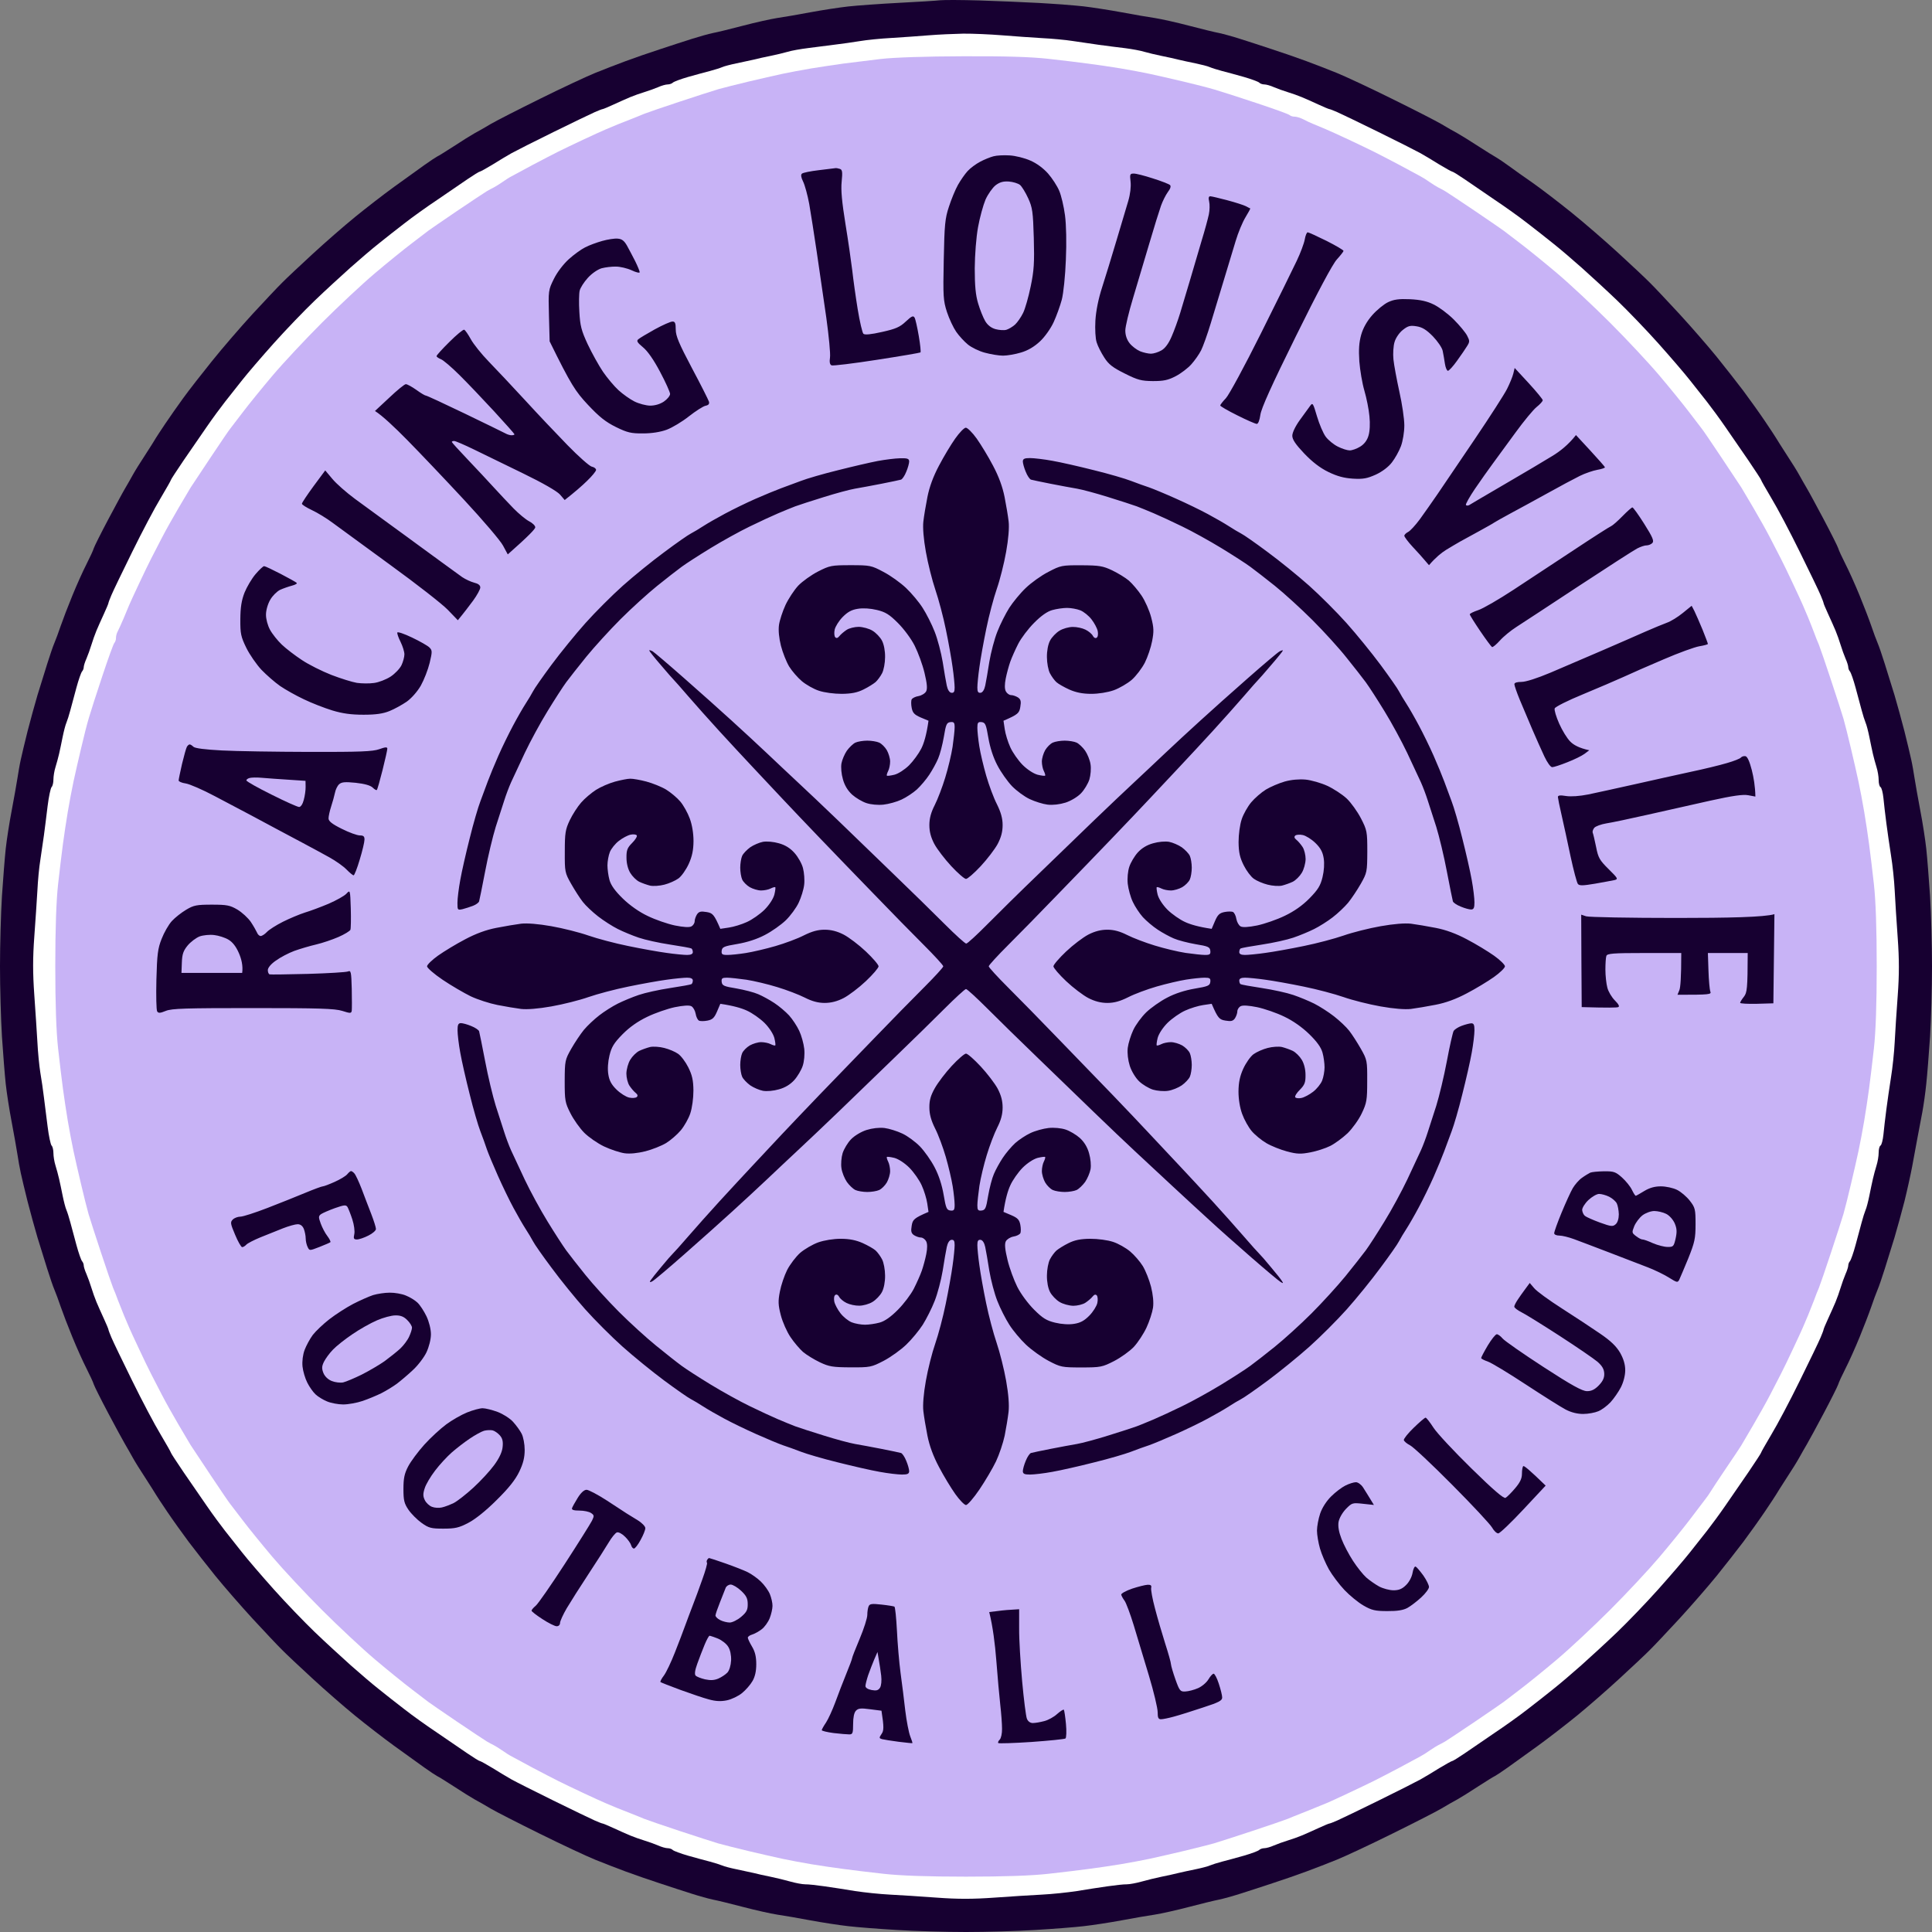
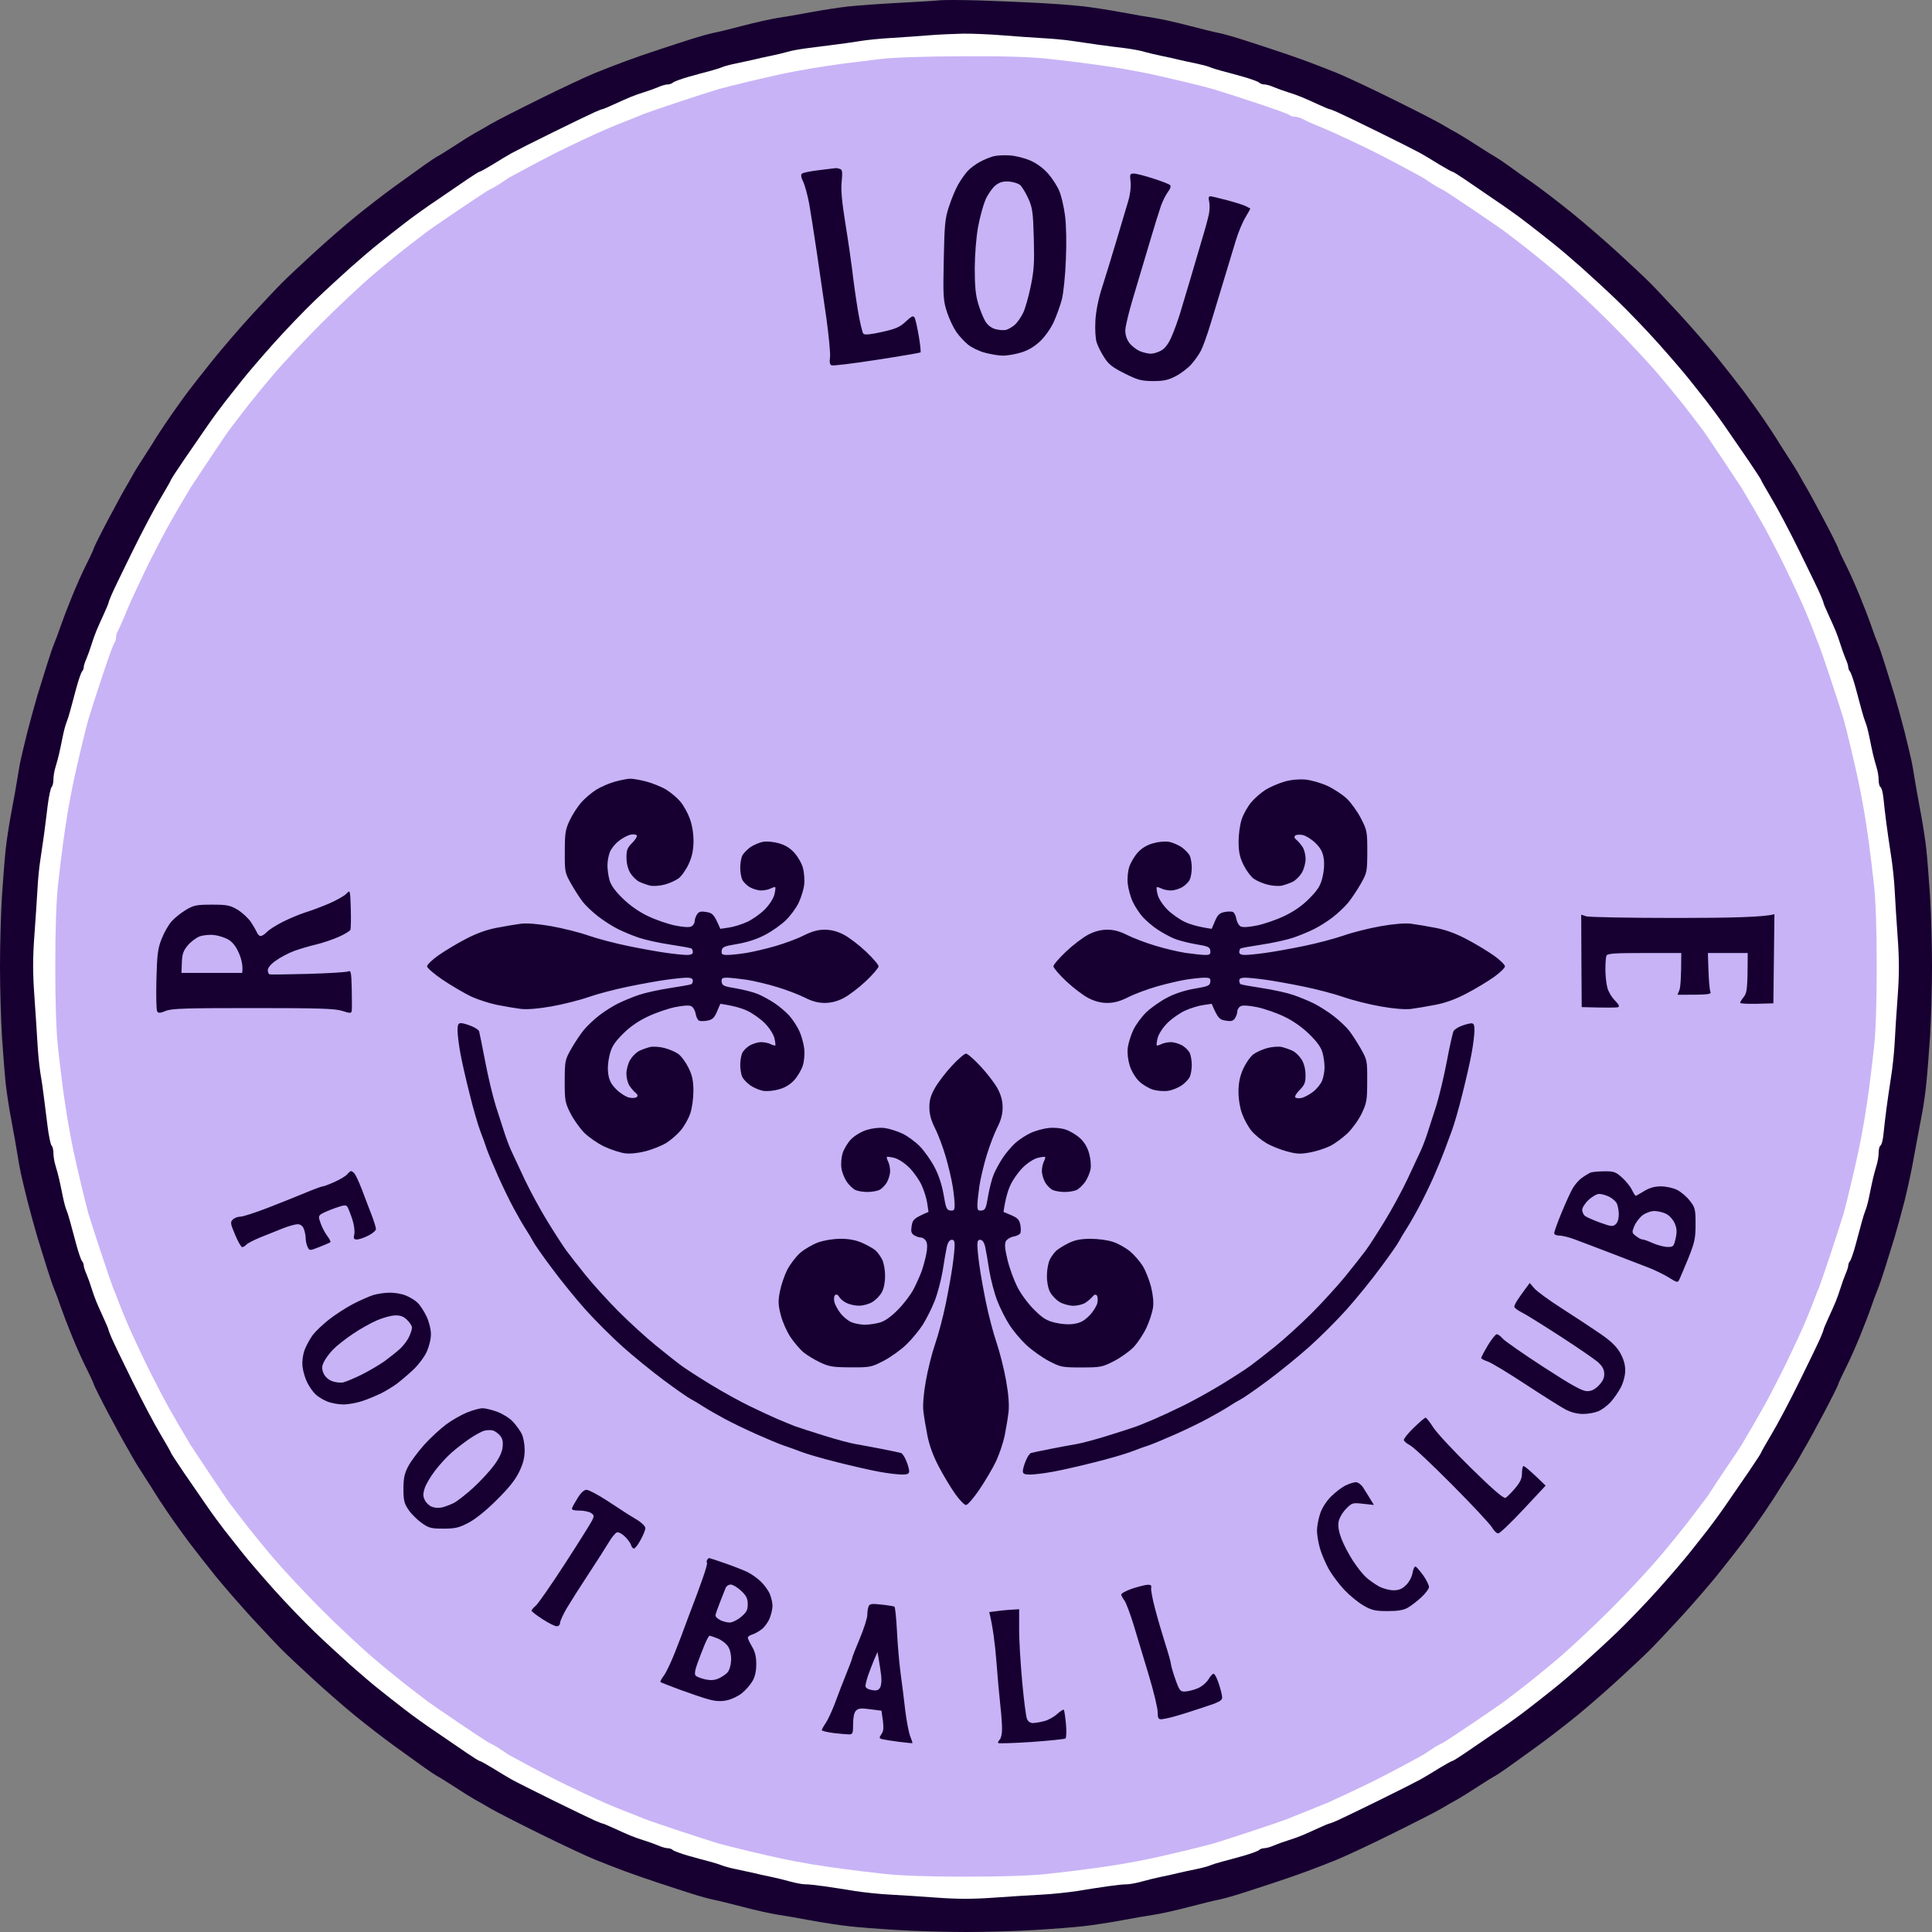
<svg xmlns="http://www.w3.org/2000/svg" width="150" height="150" viewBox="0 0 150 150" fill="none">
  <rect x="0" y="0" width="150" height="150" fill="#808080" stroke="none" />
  <g clip-path="url(#clip0_68_309)">
    <path d="M73.009 0.019C72.684 0.056 71.229 0.147 69.773 0.222C68.31 0.298 66.553 0.426 65.866 0.501C65.18 0.577 63.853 0.78 62.917 0.954C61.99 1.127 60.828 1.331 60.345 1.398C59.855 1.474 58.663 1.738 57.691 1.994C56.718 2.25 55.662 2.507 55.337 2.567C55.013 2.635 54.282 2.838 53.716 3.019C53.15 3.2 52.019 3.562 51.212 3.833C50.397 4.097 49.206 4.512 48.557 4.753C47.908 4.994 46.852 5.402 46.204 5.665C45.555 5.929 43.632 6.826 41.927 7.671C40.23 8.508 38.503 9.39 38.096 9.631C37.696 9.872 37.13 10.196 36.844 10.347C36.565 10.505 35.833 10.958 35.23 11.357C34.619 11.749 34.046 12.111 33.948 12.149C33.857 12.194 33.405 12.488 32.952 12.812C32.492 13.137 31.444 13.89 30.614 14.494C29.792 15.089 28.419 16.152 27.567 16.846C26.715 17.539 25.229 18.836 24.256 19.733C23.29 20.623 22.227 21.618 21.903 21.95C21.571 22.274 20.545 23.367 19.61 24.377C18.682 25.388 17.257 27.039 16.442 28.056C15.627 29.067 14.624 30.356 14.217 30.921C13.802 31.494 13.176 32.384 12.822 32.911C12.467 33.439 12.143 33.937 12.098 34.012C12.06 34.095 11.698 34.661 11.306 35.271C10.906 35.874 10.454 36.606 10.303 36.885C10.144 37.171 9.88 37.639 9.714 37.917C9.541 38.204 8.953 39.297 8.395 40.345C7.836 41.4 7.339 42.396 7.286 42.554C7.241 42.72 6.977 43.285 6.713 43.805C6.441 44.333 5.951 45.426 5.619 46.24C5.287 47.047 4.88 48.11 4.714 48.593C4.548 49.083 4.329 49.678 4.224 49.919C4.118 50.161 3.869 50.892 3.666 51.54C3.462 52.189 3.122 53.282 2.911 53.968C2.708 54.654 2.361 55.913 2.142 56.765C1.931 57.617 1.689 58.612 1.614 58.974C1.531 59.336 1.418 59.999 1.35 60.444C1.282 60.889 1.079 62.02 0.905 62.947C0.724 63.882 0.52 65.209 0.445 65.895C0.37 66.581 0.241 68.239 0.151 69.574C0.068 70.916 0 73.366 0 75.025C0 76.683 0.068 79.133 0.151 80.475C0.241 81.81 0.37 83.468 0.445 84.154C0.52 84.84 0.724 86.167 0.905 87.102C1.079 88.029 1.282 89.16 1.35 89.605C1.418 90.05 1.531 90.713 1.614 91.075C1.689 91.437 1.931 92.432 2.142 93.284C2.361 94.136 2.708 95.395 2.911 96.081C3.122 96.767 3.462 97.86 3.666 98.509C3.869 99.157 4.118 99.888 4.224 100.129C4.329 100.371 4.548 100.966 4.714 101.456C4.88 101.939 5.287 103.002 5.619 103.809C5.951 104.623 6.441 105.716 6.713 106.244C6.977 106.764 7.241 107.329 7.286 107.495C7.339 107.653 7.836 108.649 8.395 109.704C8.953 110.752 9.541 111.845 9.714 112.132C9.88 112.411 10.144 112.878 10.303 113.164C10.454 113.443 10.906 114.175 11.306 114.778C11.698 115.388 12.06 115.954 12.098 116.029C12.143 116.112 12.535 116.708 12.973 117.356C13.41 118.004 14.172 119.067 14.655 119.716C15.145 120.364 16.08 121.555 16.729 122.362C17.385 123.169 18.682 124.661 19.61 125.672C20.545 126.682 21.571 127.775 21.903 128.099C22.227 128.431 23.29 129.426 24.256 130.316C25.229 131.213 26.715 132.51 27.567 133.203C28.419 133.897 29.792 134.96 30.614 135.555C31.444 136.158 32.492 136.912 32.952 137.237C33.405 137.561 33.857 137.855 33.948 137.9C34.046 137.938 34.619 138.3 35.23 138.692C35.833 139.091 36.565 139.543 36.844 139.702C37.13 139.853 37.696 140.177 38.096 140.418C38.503 140.659 40.23 141.541 41.927 142.378C43.632 143.223 45.555 144.12 46.204 144.384C46.852 144.647 47.908 145.055 48.557 145.296C49.206 145.537 50.397 145.952 51.212 146.216C52.019 146.487 53.15 146.849 53.716 147.03C54.282 147.211 55.013 147.414 55.337 147.482C55.662 147.542 56.718 147.799 57.691 148.055C58.663 148.311 59.855 148.575 60.345 148.651C60.828 148.718 61.99 148.922 62.917 149.095C63.853 149.269 65.18 149.472 65.866 149.548C66.553 149.631 68.242 149.759 69.622 149.842C71.003 149.932 73.424 150 75 150C76.576 150 78.997 149.932 80.378 149.842C81.758 149.759 83.447 149.631 84.134 149.548C84.82 149.472 86.147 149.269 87.083 149.095C88.01 148.922 89.172 148.718 89.655 148.651C90.145 148.575 91.337 148.311 92.309 148.055C93.282 147.799 94.338 147.542 94.663 147.482C94.987 147.414 95.719 147.211 96.284 147.03C96.85 146.849 97.981 146.487 98.788 146.216C99.603 145.952 100.794 145.537 101.443 145.296C102.092 145.055 103.148 144.647 103.796 144.384C104.445 144.12 106.368 143.223 108.073 142.378C109.77 141.541 111.497 140.659 111.904 140.418C112.304 140.177 112.87 139.853 113.156 139.702C113.435 139.543 114.167 139.091 114.77 138.692C115.381 138.3 115.954 137.938 116.052 137.9C116.143 137.855 116.595 137.561 117.048 137.237C117.508 136.912 118.556 136.158 119.386 135.555C120.208 134.96 121.581 133.897 122.433 133.203C123.285 132.51 124.771 131.213 125.744 130.316C126.71 129.426 127.773 128.431 128.097 128.099C128.429 127.775 129.455 126.682 130.39 125.672C131.318 124.661 132.615 123.169 133.271 122.362C133.92 121.555 134.855 120.364 135.345 119.716C135.828 119.067 136.59 118.004 137.027 117.356C137.465 116.708 137.857 116.112 137.902 116.029C137.94 115.954 138.302 115.388 138.694 114.778C139.094 114.175 139.546 113.443 139.697 113.164C139.856 112.878 140.12 112.411 140.286 112.132C140.459 111.845 141.047 110.752 141.605 109.704C142.164 108.649 142.661 107.653 142.714 107.495C142.759 107.329 143.023 106.764 143.287 106.244C143.559 105.716 144.049 104.623 144.381 103.809C144.713 103.002 145.12 101.939 145.286 101.456C145.452 100.966 145.671 100.371 145.776 100.129C145.882 99.888 146.131 99.157 146.334 98.509C146.538 97.86 146.878 96.767 147.089 96.081C147.292 95.395 147.639 94.136 147.858 93.284C148.069 92.432 148.341 91.203 148.461 90.562C148.575 89.914 148.763 88.919 148.869 88.353C148.982 87.781 149.148 86.891 149.246 86.363C149.344 85.835 149.487 84.84 149.555 84.154C149.63 83.468 149.759 81.81 149.849 80.475C149.932 79.133 150 76.683 150 75.025C150 73.366 149.932 70.916 149.849 69.574C149.759 68.239 149.63 66.581 149.555 65.895C149.48 65.209 149.276 63.882 149.095 62.947C148.921 62.02 148.718 60.889 148.65 60.444C148.582 59.999 148.469 59.336 148.386 58.974C148.311 58.612 148.069 57.617 147.858 56.765C147.639 55.913 147.292 54.654 147.089 53.968C146.878 53.282 146.538 52.189 146.334 51.54C146.131 50.892 145.882 50.161 145.776 49.919C145.671 49.678 145.452 49.083 145.286 48.593C145.12 48.11 144.713 47.047 144.381 46.24C144.049 45.426 143.559 44.333 143.287 43.805C143.023 43.285 142.759 42.72 142.714 42.554C142.661 42.396 142.164 41.4 141.605 40.345C141.047 39.297 140.459 38.204 140.286 37.917C140.12 37.639 139.856 37.171 139.697 36.885C139.546 36.606 139.094 35.874 138.694 35.271C138.302 34.661 137.94 34.095 137.902 34.02C137.857 33.937 137.465 33.341 137.027 32.693C136.59 32.044 135.828 30.982 135.345 30.333C134.855 29.685 133.92 28.494 133.271 27.687C132.615 26.88 131.318 25.388 130.39 24.377C129.455 23.367 128.429 22.274 128.097 21.95C127.773 21.618 126.679 20.593 125.661 19.658C124.651 18.731 122.999 17.298 121.988 16.484C120.977 15.67 119.635 14.644 119.001 14.2C118.368 13.762 117.538 13.174 117.161 12.895C116.776 12.609 116.331 12.315 116.173 12.224C116.015 12.142 115.381 11.742 114.77 11.35C114.167 10.958 113.435 10.505 113.156 10.347C112.87 10.196 112.304 9.872 111.904 9.631C111.497 9.39 109.77 8.508 108.073 7.671C106.368 6.826 104.445 5.929 103.796 5.665C103.148 5.402 102.092 4.994 101.443 4.753C100.794 4.512 99.603 4.097 98.788 3.833C97.981 3.562 96.85 3.2 96.284 3.019C95.719 2.838 94.987 2.635 94.663 2.567C94.338 2.507 93.282 2.25 92.309 1.994C91.337 1.738 90.145 1.474 89.655 1.398C89.172 1.331 88.01 1.127 87.083 0.954C86.147 0.78 84.82 0.577 84.134 0.494C83.447 0.418 81.886 0.298 80.672 0.23C79.457 0.162 77.368 0.079 76.033 0.034C74.691 -0.004 73.333 -0.011 73.009 0.019Z" fill="#170031" />
    <path d="M72.126 2.74C71.395 2.801 70.105 2.891 69.253 2.944C68.4 2.989 67.277 3.102 66.749 3.193C66.221 3.276 65.361 3.404 64.833 3.464C64.313 3.532 63.377 3.653 62.774 3.728C62.163 3.803 61.439 3.931 61.152 4.022C60.866 4.105 60.27 4.248 59.825 4.339C59.38 4.429 58.784 4.557 58.505 4.633C58.218 4.7 57.623 4.829 57.178 4.919C56.733 5.01 56.235 5.138 56.069 5.213C55.911 5.281 55.481 5.417 55.111 5.515C54.749 5.605 53.987 5.816 53.422 5.975C52.848 6.14 52.328 6.336 52.245 6.412C52.17 6.487 51.989 6.555 51.845 6.555C51.694 6.555 51.363 6.646 51.099 6.766C50.835 6.879 50.352 7.053 50.028 7.151C49.703 7.249 49.213 7.422 48.926 7.543C48.64 7.663 48.059 7.92 47.637 8.116C47.214 8.312 46.83 8.47 46.792 8.47C46.747 8.47 46.468 8.576 46.166 8.711C45.857 8.847 44.416 9.541 42.961 10.257C41.505 10.973 40.042 11.712 39.717 11.893C39.393 12.074 38.729 12.473 38.247 12.775C37.764 13.069 37.311 13.318 37.251 13.325C37.191 13.325 36.761 13.597 36.293 13.913C35.826 14.237 34.785 14.946 33.978 15.496C33.163 16.039 32.002 16.868 31.398 17.343C30.787 17.811 29.897 18.512 29.422 18.896C28.94 19.273 27.951 20.118 27.22 20.766C26.496 21.415 25.236 22.568 24.429 23.345C23.63 24.113 22.197 25.599 21.254 26.654C20.311 27.71 19.21 28.991 18.803 29.511C18.395 30.024 17.8 30.785 17.468 31.2C17.143 31.615 16.502 32.482 16.057 33.13C15.605 33.779 14.798 34.955 14.255 35.746C13.719 36.538 13.274 37.216 13.274 37.254C13.274 37.299 12.905 37.94 12.46 38.694C12.007 39.44 11.019 41.31 10.265 42.848C9.503 44.393 8.779 45.894 8.651 46.203C8.523 46.504 8.417 46.783 8.417 46.828C8.417 46.866 8.259 47.251 8.063 47.673C7.867 48.095 7.61 48.676 7.489 48.962C7.369 49.249 7.195 49.739 7.097 50.063C6.999 50.387 6.826 50.87 6.713 51.133C6.592 51.397 6.501 51.699 6.501 51.797C6.501 51.895 6.449 52.045 6.373 52.129C6.298 52.211 6.102 52.769 5.936 53.38C5.77 53.983 5.559 54.782 5.461 55.144C5.363 55.514 5.227 55.943 5.159 56.102C5.083 56.267 4.955 56.765 4.865 57.21C4.774 57.655 4.654 58.25 4.586 58.537C4.518 58.816 4.397 59.283 4.307 59.562C4.216 59.848 4.148 60.278 4.148 60.519C4.148 60.761 4.088 61.032 4.005 61.108C3.929 61.19 3.786 61.854 3.696 62.585C3.613 63.309 3.477 64.342 3.409 64.862C3.334 65.39 3.213 66.249 3.13 66.777C3.04 67.305 2.941 68.368 2.904 69.136C2.858 69.906 2.753 71.526 2.662 72.74C2.542 74.369 2.542 75.552 2.662 77.233C2.753 78.485 2.858 80.144 2.904 80.912C2.941 81.681 3.047 82.745 3.13 83.272C3.221 83.8 3.349 84.659 3.409 85.187C3.477 85.707 3.605 86.74 3.696 87.464C3.786 88.195 3.929 88.859 4.005 88.942C4.088 89.017 4.148 89.288 4.148 89.53C4.148 89.771 4.216 90.201 4.307 90.487C4.397 90.766 4.518 91.233 4.586 91.52C4.654 91.799 4.774 92.394 4.865 92.839C4.955 93.284 5.083 93.782 5.159 93.948C5.227 94.106 5.363 94.535 5.461 94.905C5.559 95.267 5.77 96.066 5.936 96.669C6.102 97.28 6.298 97.838 6.373 97.921C6.449 98.003 6.501 98.154 6.501 98.252C6.501 98.35 6.592 98.652 6.713 98.916C6.826 99.18 6.999 99.662 7.097 99.986C7.195 100.31 7.369 100.8 7.489 101.087C7.61 101.373 7.867 101.954 8.063 102.376C8.259 102.798 8.417 103.183 8.417 103.22C8.417 103.266 8.523 103.545 8.651 103.846C8.779 104.155 9.503 105.656 10.265 107.201C11.019 108.739 12.007 110.609 12.46 111.355C12.905 112.109 13.274 112.75 13.274 112.795C13.274 112.833 13.719 113.511 14.255 114.303C14.798 115.094 15.605 116.271 16.057 116.919C16.502 117.567 17.143 118.434 17.468 118.849C17.8 119.264 18.395 120.025 18.803 120.538C19.21 121.058 20.311 122.339 21.254 123.395C22.197 124.45 23.63 125.936 24.429 126.705C25.236 127.481 26.496 128.635 27.22 129.283C27.951 129.931 28.94 130.776 29.422 131.153C29.897 131.537 30.787 132.238 31.398 132.706C32.002 133.181 33.163 134.01 33.978 134.553C34.785 135.103 35.826 135.812 36.293 136.136C36.761 136.452 37.191 136.724 37.251 136.724C37.311 136.731 37.764 136.98 38.247 137.274C38.729 137.576 39.393 137.975 39.717 138.156C40.042 138.337 41.505 139.076 42.961 139.792C44.416 140.508 45.857 141.202 46.166 141.338C46.468 141.473 46.747 141.579 46.792 141.579C46.83 141.579 47.214 141.737 47.637 141.933C48.059 142.129 48.64 142.386 48.926 142.506C49.213 142.627 49.703 142.8 50.028 142.898C50.352 142.996 50.835 143.17 51.099 143.283C51.363 143.403 51.694 143.494 51.838 143.494C51.981 143.494 52.162 143.554 52.237 143.637C52.321 143.713 52.848 143.909 53.422 144.074C53.987 144.233 54.749 144.444 55.111 144.534C55.481 144.632 55.911 144.768 56.069 144.836C56.235 144.911 56.733 145.039 57.178 145.13C57.623 145.22 58.218 145.349 58.505 145.416C58.784 145.492 59.38 145.62 59.825 145.71C60.27 145.801 60.971 145.974 61.371 146.087C61.779 146.2 62.291 146.298 62.518 146.298C62.736 146.291 63.4 146.366 63.988 146.449C64.577 146.532 65.655 146.698 66.379 146.819C67.111 146.932 68.34 147.06 69.109 147.098C69.879 147.135 71.5 147.241 72.715 147.331C74.344 147.452 75.528 147.452 77.21 147.331C78.462 147.241 80.121 147.135 80.891 147.098C81.66 147.06 82.889 146.932 83.621 146.819C84.345 146.698 85.423 146.532 86.012 146.449C86.6 146.366 87.264 146.291 87.482 146.298C87.709 146.298 88.222 146.2 88.629 146.087C89.029 145.974 89.73 145.801 90.175 145.71C90.62 145.62 91.216 145.492 91.502 145.416C91.781 145.349 92.377 145.22 92.822 145.13C93.267 145.039 93.765 144.911 93.931 144.836C94.089 144.768 94.519 144.632 94.889 144.534C95.251 144.444 96.013 144.233 96.578 144.074C97.151 143.909 97.672 143.713 97.755 143.637C97.83 143.562 98.011 143.494 98.155 143.494C98.305 143.494 98.637 143.403 98.901 143.283C99.165 143.17 99.648 142.996 99.972 142.898C100.297 142.8 100.787 142.627 101.074 142.506C101.36 142.386 101.941 142.129 102.363 141.933C102.786 141.737 103.17 141.579 103.208 141.579C103.253 141.579 103.532 141.473 103.834 141.338C104.143 141.202 105.584 140.508 107.039 139.792C108.495 139.076 109.958 138.337 110.283 138.156C110.607 137.975 111.271 137.576 111.753 137.274C112.244 136.98 112.689 136.731 112.749 136.724C112.809 136.724 113.239 136.452 113.707 136.136C114.174 135.812 115.215 135.103 116.022 134.553C116.837 134.01 117.998 133.181 118.602 132.706C119.213 132.238 120.103 131.537 120.578 131.153C121.06 130.776 122.048 129.931 122.78 129.283C123.504 128.635 124.764 127.481 125.571 126.705C126.37 125.936 127.803 124.45 128.746 123.395C129.689 122.339 130.79 121.058 131.197 120.538C131.604 120.025 132.2 119.264 132.532 118.849C132.856 118.434 133.498 117.567 133.943 116.919C134.395 116.271 135.202 115.094 135.745 114.303C136.281 113.511 136.726 112.833 136.726 112.795C136.726 112.75 137.095 112.109 137.54 111.355C137.993 110.609 138.981 108.739 139.735 107.201C140.497 105.656 141.221 104.155 141.349 103.846C141.477 103.545 141.583 103.266 141.583 103.22C141.583 103.183 141.741 102.798 141.937 102.376C142.133 101.954 142.39 101.373 142.511 101.087C142.631 100.8 142.805 100.31 142.903 99.986C143.001 99.662 143.174 99.18 143.287 98.916C143.408 98.652 143.499 98.35 143.499 98.252C143.499 98.154 143.551 98.003 143.627 97.921C143.702 97.838 143.898 97.28 144.064 96.669C144.23 96.066 144.441 95.267 144.539 94.905C144.637 94.535 144.773 94.106 144.841 93.948C144.917 93.782 145.045 93.284 145.135 92.839C145.226 92.394 145.346 91.799 145.414 91.52C145.482 91.233 145.603 90.766 145.693 90.487C145.784 90.201 145.859 89.756 145.859 89.492C145.859 89.228 145.92 88.979 146.003 88.942C146.086 88.896 146.184 88.519 146.229 88.09C146.267 87.667 146.372 86.793 146.455 86.145C146.538 85.496 146.704 84.365 146.817 83.642C146.938 82.91 147.066 81.681 147.104 80.912C147.141 80.144 147.247 78.523 147.338 77.309C147.458 75.68 147.458 74.497 147.338 72.816C147.247 71.564 147.141 69.906 147.104 69.136C147.066 68.368 146.938 67.139 146.817 66.407C146.704 65.684 146.538 64.553 146.455 63.904C146.372 63.256 146.267 62.382 146.229 61.959C146.184 61.53 146.086 61.153 146.003 61.108C145.92 61.07 145.859 60.821 145.859 60.557C145.859 60.293 145.784 59.848 145.693 59.562C145.603 59.283 145.482 58.816 145.414 58.537C145.346 58.25 145.226 57.655 145.135 57.21C145.045 56.765 144.917 56.267 144.841 56.102C144.773 55.943 144.637 55.514 144.539 55.144C144.441 54.782 144.23 53.983 144.064 53.38C143.898 52.769 143.702 52.211 143.627 52.129C143.551 52.045 143.499 51.895 143.499 51.797C143.499 51.699 143.408 51.397 143.287 51.133C143.174 50.87 143.001 50.387 142.903 50.063C142.805 49.739 142.631 49.249 142.511 48.962C142.39 48.676 142.133 48.095 141.937 47.673C141.741 47.251 141.583 46.866 141.583 46.828C141.583 46.783 141.477 46.504 141.349 46.203C141.221 45.894 140.497 44.393 139.735 42.848C138.981 41.31 137.993 39.44 137.54 38.694C137.095 37.94 136.726 37.299 136.726 37.254C136.726 37.216 136.281 36.538 135.745 35.746C135.202 34.955 134.395 33.779 133.943 33.13C133.498 32.482 132.856 31.615 132.532 31.2C132.2 30.785 131.604 30.024 131.197 29.511C130.79 28.991 129.689 27.71 128.746 26.654C127.803 25.599 126.37 24.113 125.571 23.345C124.764 22.568 123.504 21.415 122.78 20.766C122.048 20.118 121.06 19.273 120.578 18.896C120.103 18.512 119.213 17.811 118.602 17.343C117.998 16.868 116.837 16.039 116.022 15.496C115.215 14.946 114.174 14.237 113.707 13.913C113.239 13.597 112.809 13.325 112.749 13.325C112.689 13.318 112.244 13.069 111.753 12.775C111.271 12.473 110.607 12.074 110.283 11.893C109.958 11.712 108.495 10.973 107.039 10.257C105.584 9.541 104.143 8.847 103.834 8.711C103.532 8.576 103.253 8.47 103.208 8.47C103.17 8.47 102.786 8.312 102.363 8.116C101.941 7.92 101.36 7.663 101.074 7.543C100.787 7.422 100.297 7.249 99.972 7.151C99.648 7.053 99.165 6.879 98.901 6.766C98.637 6.646 98.305 6.555 98.162 6.555C98.019 6.555 97.838 6.495 97.763 6.412C97.68 6.336 97.151 6.14 96.578 5.975C96.013 5.816 95.251 5.605 94.889 5.515C94.519 5.417 94.089 5.281 93.931 5.213C93.765 5.138 93.267 5.01 92.822 4.919C92.377 4.829 91.781 4.7 91.502 4.633C91.216 4.557 90.62 4.429 90.175 4.339C89.73 4.248 89.134 4.105 88.847 4.022C88.561 3.931 87.897 3.811 87.377 3.743C86.849 3.683 85.921 3.562 85.31 3.479C84.707 3.396 83.779 3.26 83.251 3.178C82.723 3.095 81.66 2.997 80.891 2.959C80.121 2.914 78.733 2.816 77.798 2.74C76.871 2.665 75.505 2.605 74.781 2.612C74.05 2.627 72.858 2.68 72.126 2.74Z" fill="white" />
    <path d="M68.37 4.58C67.443 4.693 66.145 4.851 65.497 4.934C64.848 5.025 63.724 5.191 62.993 5.311C62.269 5.432 61.235 5.628 60.707 5.741C60.187 5.854 59.026 6.118 58.136 6.329C57.245 6.54 56.182 6.811 55.775 6.924C55.367 7.045 54.01 7.482 52.758 7.897C51.498 8.312 50.276 8.734 50.028 8.832C49.786 8.937 49.288 9.133 48.926 9.277C48.564 9.42 48.135 9.586 47.969 9.654C47.81 9.721 47.41 9.887 47.086 10.023C46.762 10.159 45.932 10.536 45.246 10.86C44.552 11.184 43.692 11.599 43.33 11.78C42.961 11.961 42.071 12.428 41.339 12.812C40.607 13.204 39.883 13.597 39.717 13.687C39.551 13.77 39.22 13.981 38.978 14.154C38.737 14.32 38.443 14.501 38.322 14.562C38.201 14.622 37.968 14.742 37.802 14.841C37.636 14.938 36.572 15.647 35.441 16.409C34.31 17.178 33.322 17.856 33.239 17.924C33.156 17.992 32.59 18.422 31.987 18.881C31.376 19.341 30.086 20.389 29.113 21.211C28.14 22.033 26.292 23.759 25.003 25.048C23.713 26.337 21.986 28.184 21.163 29.157C20.341 30.13 19.293 31.419 18.833 32.029C18.373 32.633 17.943 33.198 17.875 33.281C17.8 33.364 17.121 34.359 16.359 35.505C15.597 36.643 14.896 37.706 14.798 37.857C14.7 38.015 14.27 38.739 13.848 39.463C13.418 40.194 12.844 41.219 12.573 41.747C12.301 42.275 11.924 42.999 11.736 43.368C11.547 43.73 11.117 44.627 10.778 45.351C10.431 46.082 10.099 46.813 10.031 46.972C9.963 47.138 9.767 47.597 9.601 48.005C9.428 48.412 9.224 48.857 9.149 49C9.066 49.143 9.005 49.369 9.005 49.513C9.013 49.656 8.953 49.837 8.877 49.92C8.802 50.002 8.387 51.156 7.942 52.498C7.497 53.832 7.029 55.287 6.901 55.732C6.765 56.177 6.494 57.24 6.298 58.092C6.094 58.944 5.83 60.105 5.709 60.67C5.589 61.236 5.385 62.299 5.264 63.022C5.144 63.754 4.97 64.877 4.887 65.525C4.797 66.174 4.631 67.584 4.51 68.654C4.367 69.951 4.292 72.092 4.292 75.025C4.292 77.957 4.367 80.098 4.51 81.395C4.631 82.466 4.797 83.875 4.887 84.524C4.97 85.172 5.144 86.295 5.264 87.027C5.385 87.75 5.589 88.813 5.709 89.379C5.83 89.944 6.094 91.105 6.298 91.957C6.494 92.809 6.758 93.834 6.871 94.242C6.992 94.649 7.429 96.006 7.844 97.257C8.259 98.516 8.681 99.737 8.779 99.986C8.885 100.227 9.058 100.657 9.156 100.944C9.262 101.223 9.473 101.75 9.624 102.12C9.782 102.482 9.963 102.911 10.031 103.077C10.099 103.236 10.431 103.967 10.778 104.698C11.117 105.422 11.547 106.319 11.736 106.681C11.924 107.05 12.301 107.774 12.573 108.302C12.844 108.83 13.418 109.855 13.848 110.586C14.27 111.31 14.7 112.034 14.798 112.192C14.896 112.343 15.597 113.406 16.359 114.544C17.121 115.69 17.8 116.685 17.875 116.768C17.943 116.851 18.373 117.416 18.833 118.02C19.293 118.63 20.341 119.919 21.163 120.892C21.986 121.864 23.713 123.712 25.003 125.001C26.292 126.29 28.14 128.016 29.113 128.838C30.086 129.66 31.376 130.708 31.987 131.168C32.59 131.628 33.156 132.057 33.239 132.125C33.322 132.193 34.31 132.871 35.441 133.64C36.572 134.402 37.636 135.111 37.802 135.209C37.968 135.307 38.201 135.427 38.322 135.488C38.443 135.548 38.737 135.729 38.978 135.895C39.22 136.068 39.551 136.279 39.717 136.362C39.883 136.453 40.607 136.845 41.339 137.237C42.071 137.621 42.961 138.088 43.33 138.269C43.692 138.45 44.552 138.865 45.246 139.189C45.932 139.513 46.762 139.89 47.086 140.026C47.41 140.162 47.81 140.328 47.969 140.395C48.135 140.463 48.564 140.629 48.926 140.772C49.288 140.916 49.786 141.112 50.028 141.217C50.276 141.315 51.498 141.737 52.758 142.152C54.01 142.567 55.367 143.004 55.775 143.125C56.182 143.238 57.245 143.509 58.136 143.72C59.026 143.931 60.187 144.195 60.707 144.308C61.235 144.421 62.269 144.617 62.993 144.738C63.724 144.859 64.848 145.024 65.497 145.107C66.145 145.198 67.556 145.364 68.627 145.484C69.924 145.628 72.066 145.703 75 145.703C77.934 145.703 80.076 145.628 81.373 145.484C82.444 145.364 83.855 145.198 84.503 145.107C85.152 145.024 86.276 144.859 87.007 144.738C87.731 144.617 88.764 144.421 89.293 144.308C89.813 144.195 90.974 143.931 91.864 143.72C92.754 143.509 93.818 143.238 94.225 143.125C94.632 143.004 95.99 142.567 97.242 142.152C98.502 141.737 99.723 141.315 99.972 141.217C100.214 141.112 100.711 140.916 101.073 140.772C101.436 140.629 101.971 140.418 102.25 140.297C102.537 140.184 102.899 140.034 103.065 139.966C103.223 139.898 103.955 139.566 104.686 139.219C105.41 138.88 106.308 138.45 106.67 138.269C107.039 138.088 107.929 137.621 108.661 137.237C109.393 136.845 110.117 136.453 110.283 136.362C110.448 136.279 110.78 136.068 111.022 135.895C111.263 135.729 111.557 135.548 111.678 135.488C111.799 135.427 112.032 135.307 112.198 135.209C112.364 135.111 113.428 134.402 114.559 133.64C115.69 132.871 116.678 132.193 116.761 132.125C116.844 132.057 117.41 131.628 118.013 131.168C118.624 130.708 119.914 129.66 120.887 128.838C121.86 128.016 123.708 126.29 124.997 125.001C126.287 123.712 128.014 121.864 128.836 120.892C129.659 119.919 130.707 118.63 131.167 118.02C131.627 117.416 132.155 116.723 132.336 116.482C132.525 116.248 132.736 115.939 132.819 115.796C132.902 115.652 133.43 114.853 133.995 114.016C134.561 113.18 135.097 112.388 135.179 112.245C135.255 112.109 135.685 111.378 136.13 110.624C136.567 109.877 137.156 108.83 137.427 108.302C137.699 107.774 138.076 107.05 138.264 106.681C138.453 106.319 138.883 105.422 139.222 104.698C139.569 103.967 139.901 103.236 139.969 103.077C140.037 102.911 140.218 102.482 140.376 102.12C140.527 101.75 140.738 101.223 140.844 100.944C140.942 100.657 141.115 100.227 141.221 99.986C141.319 99.737 141.741 98.516 142.156 97.257C142.571 96.006 143.008 94.649 143.129 94.242C143.242 93.834 143.506 92.809 143.702 91.957C143.906 91.105 144.17 89.944 144.29 89.379C144.411 88.813 144.615 87.75 144.735 87.027C144.856 86.295 145.03 85.172 145.113 84.524C145.203 83.875 145.369 82.466 145.49 81.395C145.633 80.098 145.708 77.957 145.708 75.025C145.708 72.092 145.633 69.951 145.49 68.654C145.369 67.584 145.203 66.174 145.113 65.525C145.03 64.877 144.856 63.754 144.735 63.022C144.615 62.299 144.411 61.236 144.29 60.67C144.17 60.105 143.906 58.944 143.702 58.092C143.506 57.24 143.242 56.215 143.129 55.807C143.008 55.4 142.571 54.043 142.156 52.792C141.741 51.533 141.319 50.312 141.221 50.063C141.115 49.822 140.942 49.392 140.844 49.113C140.738 48.826 140.527 48.299 140.376 47.929C140.218 47.567 140.037 47.138 139.969 46.972C139.901 46.813 139.569 46.082 139.222 45.351C138.883 44.627 138.453 43.73 138.264 43.368C138.076 42.999 137.699 42.275 137.427 41.747C137.156 41.219 136.582 40.194 136.152 39.463C135.73 38.739 135.3 38.015 135.202 37.857C135.104 37.706 134.403 36.643 133.641 35.505C132.879 34.359 132.2 33.364 132.125 33.281C132.057 33.198 131.627 32.633 131.167 32.029C130.707 31.419 129.659 30.13 128.836 29.157C128.014 28.184 126.287 26.337 124.997 25.048C123.708 23.759 121.86 22.033 120.887 21.211C119.914 20.389 118.624 19.341 118.013 18.881C117.41 18.422 116.844 17.992 116.761 17.924C116.678 17.856 115.69 17.178 114.559 16.409C113.428 15.647 112.364 14.938 112.198 14.841C112.032 14.742 111.799 14.622 111.678 14.562C111.557 14.501 111.263 14.32 111.022 14.154C110.78 13.981 110.448 13.77 110.283 13.687C110.117 13.597 109.393 13.204 108.661 12.812C107.929 12.428 107.039 11.961 106.67 11.78C106.308 11.599 105.448 11.184 104.754 10.86C104.068 10.536 103.238 10.159 102.914 10.023C102.589 9.887 102.16 9.706 101.956 9.623C101.752 9.541 101.405 9.382 101.187 9.262C100.96 9.149 100.666 9.058 100.523 9.058C100.38 9.066 100.199 9.005 100.116 8.93C100.033 8.854 98.879 8.44 97.536 7.995C96.201 7.55 94.746 7.083 94.301 6.955C93.856 6.819 92.754 6.54 91.864 6.329C90.974 6.118 89.813 5.854 89.293 5.741C88.764 5.628 87.731 5.432 87.007 5.311C86.276 5.191 85.152 5.025 84.503 4.942C83.855 4.851 82.444 4.685 81.373 4.565C80.001 4.414 78.024 4.354 74.743 4.369C71.9 4.376 69.404 4.459 68.37 4.58Z" fill="#C8B3F6" />
    <path d="M77.135 12.134C76.893 12.194 76.425 12.383 76.101 12.556C75.784 12.722 75.339 13.046 75.128 13.28C74.917 13.506 74.578 13.996 74.374 14.358C74.17 14.72 73.854 15.489 73.673 16.054C73.371 16.959 73.326 17.449 73.273 20.178C73.213 23.028 73.235 23.337 73.522 24.227C73.695 24.754 74.019 25.44 74.238 25.757C74.457 26.074 74.864 26.518 75.151 26.752C75.43 26.978 76.026 27.272 76.471 27.385C76.916 27.506 77.549 27.612 77.874 27.612C78.198 27.612 78.824 27.506 79.269 27.37C79.812 27.212 80.302 26.918 80.747 26.503C81.124 26.149 81.577 25.508 81.803 25.018C82.022 24.543 82.308 23.752 82.437 23.269C82.565 22.779 82.708 21.407 82.753 20.178C82.814 18.836 82.784 17.472 82.686 16.718C82.595 16.024 82.391 15.165 82.233 14.803C82.075 14.433 81.69 13.838 81.373 13.476C81.011 13.069 80.491 12.677 79.993 12.466C79.555 12.27 78.832 12.089 78.386 12.066C77.942 12.036 77.376 12.066 77.135 12.134ZM63.581 13.212C62.932 13.287 62.337 13.408 62.261 13.483C62.163 13.566 62.193 13.777 62.352 14.094C62.487 14.366 62.699 15.142 62.827 15.828C62.947 16.522 63.212 18.21 63.415 19.582C63.619 20.962 63.951 23.247 64.154 24.664C64.35 26.081 64.486 27.476 64.441 27.755C64.388 28.109 64.426 28.305 64.562 28.366C64.675 28.411 66.251 28.222 68.076 27.936C69.901 27.657 71.425 27.393 71.463 27.363C71.508 27.333 71.448 26.76 71.335 26.096C71.221 25.433 71.078 24.784 71.01 24.664C70.905 24.483 70.784 24.536 70.324 24.965C69.871 25.395 69.539 25.538 68.484 25.772C67.624 25.968 67.141 26.013 67.035 25.915C66.953 25.84 66.749 24.973 66.59 24C66.432 23.035 66.243 21.671 66.168 20.985C66.085 20.299 65.851 18.67 65.64 17.381C65.369 15.692 65.278 14.758 65.346 14.109C65.421 13.355 65.399 13.174 65.21 13.114C65.082 13.069 64.931 13.046 64.871 13.054C64.811 13.061 64.23 13.137 63.581 13.212ZM87.777 14.102C87.822 14.486 87.754 15.074 87.596 15.609C87.445 16.099 87.037 17.487 86.675 18.7C86.313 19.914 85.816 21.543 85.567 22.312C85.28 23.194 85.091 24.144 85.046 24.89C85.009 25.553 85.046 26.292 85.144 26.579C85.227 26.865 85.499 27.393 85.733 27.755C86.072 28.29 86.396 28.539 87.324 28.999C88.327 29.504 88.614 29.579 89.511 29.587C90.341 29.587 90.68 29.519 91.276 29.21C91.683 28.999 92.227 28.584 92.49 28.29C92.754 27.996 93.094 27.514 93.252 27.204C93.403 26.903 93.743 25.96 93.999 25.109C94.263 24.257 94.723 22.734 95.025 21.724C95.334 20.706 95.741 19.356 95.937 18.708C96.126 18.067 96.473 17.238 96.699 16.869C96.925 16.499 97.091 16.19 97.069 16.182C97.046 16.175 96.888 16.099 96.729 16.009C96.563 15.926 95.922 15.715 95.289 15.549C94.663 15.383 94.067 15.24 93.969 15.24C93.841 15.24 93.81 15.361 93.878 15.647C93.931 15.866 93.924 16.318 93.856 16.642C93.788 16.966 93.539 17.894 93.29 18.7C93.049 19.515 92.649 20.872 92.4 21.724C92.144 22.568 91.797 23.729 91.631 24.294C91.457 24.867 91.156 25.697 90.959 26.142C90.733 26.669 90.462 27.039 90.175 27.204C89.926 27.348 89.564 27.461 89.36 27.461C89.157 27.461 88.78 27.378 88.516 27.272C88.252 27.159 87.882 26.88 87.701 26.647C87.482 26.368 87.369 26.021 87.369 25.659C87.369 25.357 87.641 24.227 87.965 23.156C88.289 22.085 88.855 20.178 89.225 18.927C89.594 17.668 90.009 16.341 90.137 15.979C90.266 15.617 90.507 15.134 90.673 14.908C90.876 14.644 90.929 14.456 90.839 14.366C90.756 14.29 90.16 14.056 89.511 13.853C88.863 13.642 88.191 13.468 88.018 13.476C87.731 13.476 87.709 13.536 87.777 14.102Z" fill="#170031" />
    <path d="M77.293 14.388C77.059 14.577 76.705 15.074 76.516 15.496C76.335 15.926 76.071 16.884 75.935 17.637C75.792 18.414 75.686 19.786 75.679 20.841C75.679 22.191 75.747 22.915 75.943 23.563C76.086 24.046 76.335 24.664 76.486 24.92C76.667 25.237 76.946 25.455 77.285 25.553C77.564 25.629 77.949 25.659 78.13 25.606C78.311 25.553 78.62 25.372 78.809 25.199C78.997 25.026 79.276 24.619 79.435 24.294C79.593 23.978 79.857 23.043 80.023 22.236C80.28 21.007 80.317 20.389 80.264 18.482C80.204 16.439 80.159 16.114 79.827 15.391C79.623 14.946 79.337 14.479 79.194 14.358C79.043 14.237 78.65 14.117 78.326 14.094C77.881 14.064 77.61 14.147 77.293 14.388Z" fill="#C8B3F6" />
-     <path d="M101.3 18.595C101.247 18.896 100.968 19.643 100.681 20.246C100.395 20.857 99.135 23.405 97.883 25.915C96.631 28.426 95.409 30.68 95.175 30.921C94.934 31.17 94.746 31.419 94.738 31.479C94.738 31.539 95.334 31.886 96.065 32.248C96.797 32.617 97.476 32.911 97.574 32.911C97.687 32.911 97.793 32.633 97.853 32.218C97.913 31.72 98.735 29.903 100.613 26.104C102.303 22.674 103.472 20.487 103.796 20.14C104.075 19.831 104.309 19.537 104.309 19.477C104.309 19.417 103.721 19.07 102.989 18.7C102.258 18.338 101.601 18.037 101.526 18.037C101.458 18.037 101.353 18.286 101.3 18.595ZM46.754 18.708C46.324 18.829 45.728 19.047 45.427 19.206C45.125 19.356 44.552 19.771 44.16 20.125C43.745 20.502 43.262 21.128 43.006 21.648C42.576 22.515 42.568 22.56 42.621 24.52L42.674 26.503C44.333 29.881 44.68 30.393 45.638 31.419C46.528 32.369 47.026 32.761 47.818 33.153C48.708 33.59 49.002 33.658 49.922 33.65C50.608 33.65 51.264 33.545 51.762 33.364C52.185 33.206 52.969 32.738 53.489 32.323C54.017 31.909 54.598 31.539 54.779 31.502C55.013 31.456 55.088 31.358 55.043 31.185C54.998 31.042 54.41 29.866 53.716 28.569C52.72 26.684 52.464 26.089 52.464 25.584C52.464 25.086 52.411 24.958 52.207 24.965C52.064 24.965 51.446 25.237 50.842 25.569C50.231 25.908 49.651 26.255 49.552 26.345C49.402 26.473 49.485 26.601 49.914 26.956C50.276 27.25 50.752 27.928 51.249 28.871C51.679 29.677 52.026 30.454 52.026 30.59C52.019 30.733 51.808 30.997 51.544 31.177C51.242 31.381 50.842 31.494 50.473 31.494C50.148 31.487 49.605 31.343 49.258 31.17C48.911 30.997 48.361 30.605 48.021 30.295C47.69 29.994 47.147 29.346 46.815 28.863C46.49 28.381 45.955 27.416 45.63 26.73C45.133 25.659 45.042 25.29 44.982 24.227C44.937 23.533 44.952 22.794 45.005 22.568C45.057 22.342 45.344 21.897 45.646 21.565C45.962 21.218 46.422 20.909 46.717 20.826C47.003 20.751 47.501 20.691 47.818 20.698C48.142 20.698 48.693 20.826 49.04 20.985C49.379 21.151 49.666 21.211 49.666 21.136C49.666 21.053 49.507 20.668 49.319 20.284C49.123 19.899 48.836 19.356 48.678 19.07C48.459 18.685 48.278 18.55 47.953 18.527C47.72 18.504 47.177 18.587 46.754 18.708ZM107.779 23.457C107.454 23.608 106.904 24.061 106.549 24.46C106.134 24.928 105.833 25.463 105.682 25.991C105.516 26.586 105.478 27.137 105.538 28.056C105.591 28.742 105.765 29.768 105.931 30.333C106.097 30.899 106.278 31.796 106.323 32.323C106.383 32.896 106.353 33.499 106.247 33.831C106.142 34.193 105.916 34.487 105.606 34.676C105.342 34.842 104.973 34.97 104.792 34.97C104.611 34.97 104.196 34.842 103.872 34.676C103.547 34.517 103.125 34.17 102.929 33.907C102.733 33.643 102.431 32.934 102.25 32.323C101.948 31.291 101.911 31.238 101.715 31.517C101.594 31.675 101.239 32.173 100.915 32.617C100.568 33.1 100.334 33.59 100.334 33.831C100.334 34.125 100.591 34.502 101.254 35.203C101.88 35.859 102.484 36.327 103.132 36.643C103.834 36.983 104.354 37.118 105.048 37.163C105.84 37.209 106.149 37.148 106.821 36.847C107.311 36.621 107.801 36.251 108.065 35.904C108.306 35.595 108.623 35.03 108.767 34.645C108.917 34.238 109.031 33.552 109.031 33.025C109.031 32.52 108.857 31.343 108.646 30.409C108.442 29.474 108.231 28.35 108.186 27.906C108.141 27.461 108.178 26.85 108.276 26.541C108.367 26.232 108.646 25.825 108.917 25.614C109.317 25.297 109.491 25.252 109.988 25.335C110.426 25.403 110.75 25.606 111.248 26.111C111.618 26.496 111.964 27.001 112.01 27.242C112.062 27.483 112.138 27.936 112.183 28.237C112.228 28.539 112.334 28.788 112.417 28.788C112.5 28.788 112.817 28.441 113.118 28.019C113.428 27.589 113.782 27.076 113.903 26.873C114.114 26.541 114.114 26.458 113.91 26.066C113.79 25.825 113.322 25.259 112.87 24.807C112.417 24.355 111.716 23.834 111.308 23.639C110.788 23.382 110.26 23.269 109.468 23.231C108.623 23.194 108.224 23.247 107.779 23.457ZM34.89 26.549C34.34 27.091 33.887 27.589 33.895 27.649C33.895 27.71 34.053 27.815 34.234 27.89C34.415 27.958 35.064 28.509 35.667 29.112C36.278 29.715 37.485 30.982 38.36 31.931C39.227 32.874 39.944 33.681 39.944 33.718C39.944 33.763 39.838 33.794 39.717 33.794C39.597 33.794 39.386 33.733 39.242 33.65C39.099 33.575 37.673 32.874 36.075 32.105C34.475 31.336 33.118 30.703 33.05 30.71C32.99 30.71 32.658 30.514 32.318 30.265C31.971 30.024 31.61 29.82 31.504 29.828C31.406 29.828 30.825 30.303 30.222 30.876L29.113 31.909C29.686 32.271 30.644 33.175 31.617 34.163C32.59 35.151 34.581 37.246 36.037 38.815C37.492 40.383 38.858 41.981 39.054 42.358L39.423 43.044C41.083 41.581 41.558 41.061 41.558 40.941C41.558 40.812 41.346 40.609 41.083 40.473C40.819 40.337 40.276 39.885 39.876 39.478C39.476 39.063 38.782 38.332 38.337 37.842C37.9 37.359 36.98 36.379 36.308 35.671C35.63 34.962 35.079 34.351 35.079 34.314C35.079 34.269 35.162 34.238 35.26 34.238C35.365 34.238 36.044 34.532 36.776 34.887C37.5 35.241 39.227 36.078 40.6 36.749C42.138 37.495 43.247 38.136 43.473 38.392L43.843 38.822C44.642 38.196 45.193 37.714 45.578 37.337C45.962 36.968 46.279 36.583 46.279 36.485C46.279 36.379 46.128 36.266 45.94 36.229C45.759 36.183 44.914 35.437 44.062 34.562C43.217 33.696 41.724 32.12 40.758 31.064C39.793 30.017 38.533 28.675 37.96 28.087C37.387 27.498 36.753 26.707 36.55 26.33C36.346 25.96 36.12 25.629 36.037 25.599C35.954 25.576 35.441 25.998 34.89 26.549ZM117.493 29.006C117.433 29.255 117.214 29.783 117.01 30.19C116.814 30.59 115.683 32.346 114.506 34.088C113.322 35.829 112.025 37.752 111.61 38.362C111.195 38.965 110.577 39.847 110.237 40.315C109.898 40.775 109.483 41.227 109.325 41.302C109.159 41.385 109.031 41.521 109.031 41.596C109.031 41.679 109.317 42.064 109.672 42.448C110.034 42.833 110.464 43.308 110.629 43.511L110.946 43.881C111.459 43.285 111.904 42.923 112.266 42.697C112.636 42.471 113.133 42.177 113.375 42.041C113.616 41.906 114.28 41.544 114.846 41.235C115.411 40.925 115.947 40.624 116.022 40.564C116.105 40.503 116.671 40.194 117.274 39.862C117.885 39.538 119.175 38.83 120.148 38.294C121.121 37.752 122.252 37.148 122.652 36.952C123.059 36.749 123.678 36.538 124.017 36.477C124.364 36.417 124.628 36.327 124.605 36.274C124.59 36.221 124.07 35.633 123.466 34.977L122.358 33.779C121.769 34.532 121.106 35.053 120.502 35.414C119.906 35.776 119.243 36.168 119.032 36.297C118.82 36.417 117.976 36.915 117.146 37.405C116.316 37.887 115.328 38.468 114.944 38.694C114.567 38.92 114.174 39.154 114.069 39.214C113.971 39.267 113.858 39.267 113.812 39.207C113.775 39.146 114.091 38.581 114.514 37.955C114.944 37.329 115.562 36.447 115.894 36.002C116.226 35.558 117.018 34.472 117.659 33.59C118.3 32.708 119.039 31.811 119.303 31.6C119.567 31.389 119.778 31.155 119.778 31.072C119.771 30.989 119.28 30.393 118.685 29.745L117.598 28.569L117.493 29.006ZM74.163 34.05C73.831 34.517 73.265 35.46 72.903 36.153C72.458 36.99 72.164 37.789 72.006 38.581C71.877 39.229 71.734 40.089 71.689 40.496C71.636 40.956 71.704 41.845 71.885 42.848C72.043 43.745 72.375 45.064 72.624 45.796C72.873 46.527 73.243 47.914 73.439 48.887C73.642 49.859 73.876 51.171 73.959 51.797C74.05 52.422 74.118 53.139 74.118 53.38C74.118 53.712 74.057 53.81 73.861 53.787C73.71 53.764 73.575 53.553 73.507 53.229C73.446 52.95 73.303 52.121 73.19 51.39C73.069 50.666 72.79 49.603 72.564 49.038C72.345 48.472 71.923 47.643 71.636 47.198C71.357 46.753 70.769 46.052 70.346 45.652C69.916 45.245 69.132 44.68 68.589 44.401C67.654 43.903 67.556 43.881 66.04 43.881C64.546 43.881 64.418 43.911 63.513 44.371C62.985 44.642 62.291 45.14 61.974 45.471C61.658 45.811 61.213 46.489 60.986 46.972C60.76 47.462 60.534 48.155 60.481 48.517C60.421 48.94 60.481 49.528 60.632 50.138C60.768 50.666 61.054 51.39 61.273 51.752C61.492 52.106 61.937 52.618 62.261 52.89C62.585 53.161 63.181 53.501 63.581 53.629C64.011 53.772 64.758 53.87 65.353 53.87C66.108 53.862 66.56 53.772 67.043 53.531C67.412 53.35 67.827 53.086 67.978 52.958C68.129 52.822 68.355 52.52 68.484 52.272C68.612 52.031 68.717 51.465 68.717 51.02C68.725 50.538 68.627 50.025 68.476 49.739C68.34 49.475 68.008 49.128 67.744 48.97C67.48 48.804 66.998 48.676 66.673 48.668C66.356 48.668 65.919 48.774 65.723 48.909C65.519 49.045 65.27 49.256 65.165 49.392C65.044 49.543 64.939 49.573 64.848 49.475C64.773 49.399 64.75 49.128 64.803 48.887C64.856 48.645 65.127 48.208 65.421 47.907C65.806 47.515 66.115 47.341 66.605 47.266C67.013 47.198 67.578 47.236 68.076 47.356C68.74 47.515 69.042 47.696 69.713 48.367C70.18 48.834 70.746 49.595 71.018 50.138C71.282 50.666 71.629 51.608 71.779 52.242C71.975 53.056 72.013 53.463 71.908 53.674C71.825 53.832 71.561 53.998 71.319 54.043C71.07 54.081 70.837 54.202 70.784 54.3C70.731 54.398 70.731 54.699 70.784 54.963C70.859 55.348 70.995 55.491 71.478 55.702L72.089 55.958C71.93 57.097 71.719 57.745 71.523 58.13C71.327 58.514 70.904 59.094 70.58 59.419C70.241 59.75 69.758 60.067 69.441 60.15C69.132 60.225 68.868 60.255 68.853 60.218C68.83 60.18 68.876 60.022 68.959 59.856C69.042 59.698 69.109 59.366 69.109 59.125C69.109 58.876 68.989 58.484 68.853 58.243C68.71 58.001 68.446 57.737 68.257 57.655C68.076 57.572 67.661 57.504 67.337 57.504C67.013 57.504 66.598 57.572 66.417 57.655C66.236 57.737 65.942 58.024 65.753 58.28C65.572 58.544 65.384 58.989 65.331 59.268C65.278 59.569 65.323 60.09 65.444 60.504C65.572 60.979 65.821 61.386 66.16 61.696C66.447 61.952 66.945 62.246 67.269 62.351C67.609 62.465 68.159 62.517 68.589 62.472C68.996 62.427 69.63 62.253 69.992 62.08C70.354 61.914 70.889 61.56 71.184 61.296C71.47 61.032 71.908 60.519 72.149 60.15C72.39 59.788 72.7 59.223 72.835 58.898C72.979 58.574 73.175 57.813 73.28 57.21C73.439 56.237 73.499 56.102 73.786 56.064C74.065 56.034 74.118 56.102 74.118 56.471C74.118 56.712 74.042 57.391 73.959 57.979C73.869 58.567 73.612 59.645 73.386 60.376C73.167 61.1 72.798 62.065 72.571 62.51C72.285 63.068 72.156 63.542 72.156 64.055C72.156 64.575 72.27 65.005 72.541 65.525C72.76 65.932 73.356 66.709 73.861 67.252C74.366 67.795 74.879 68.239 75 68.239C75.121 68.239 75.633 67.795 76.139 67.252C76.644 66.709 77.24 65.932 77.459 65.525C77.73 65.005 77.843 64.575 77.843 64.055C77.843 63.535 77.708 63.06 77.398 62.434C77.15 61.952 76.78 60.957 76.569 60.225C76.358 59.494 76.116 58.469 76.033 57.941C75.95 57.421 75.882 56.773 75.882 56.509C75.882 56.102 75.935 56.034 76.214 56.064C76.501 56.102 76.561 56.245 76.735 57.278C76.863 58.032 77.112 58.808 77.436 59.419C77.708 59.946 78.221 60.67 78.575 61.04C78.929 61.401 79.54 61.854 79.948 62.042C80.347 62.231 80.973 62.427 81.335 62.472C81.75 62.517 82.271 62.457 82.731 62.314C83.153 62.178 83.674 61.861 83.93 61.59C84.186 61.326 84.473 60.844 84.579 60.519C84.677 60.195 84.722 59.667 84.669 59.343C84.624 59.019 84.428 58.544 84.247 58.28C84.066 58.024 83.764 57.737 83.583 57.655C83.402 57.572 82.987 57.504 82.663 57.504C82.338 57.504 81.924 57.572 81.743 57.655C81.554 57.737 81.29 58.001 81.147 58.243C81.011 58.484 80.89 58.876 80.89 59.125C80.89 59.366 80.958 59.698 81.041 59.856C81.124 60.022 81.169 60.18 81.147 60.218C81.132 60.255 80.868 60.225 80.559 60.15C80.234 60.059 79.759 59.75 79.389 59.381C79.05 59.034 78.62 58.424 78.439 58.016C78.251 57.609 78.062 56.984 78.009 56.622L77.911 55.958C79.035 55.476 79.141 55.363 79.216 54.888C79.291 54.45 79.254 54.3 79.035 54.149C78.877 54.051 78.643 53.968 78.499 53.968C78.356 53.968 78.175 53.832 78.092 53.674C77.994 53.486 77.994 53.131 78.085 52.679C78.16 52.294 78.319 51.714 78.432 51.39C78.545 51.066 78.824 50.44 79.05 49.995C79.276 49.55 79.835 48.811 80.287 48.359C80.83 47.809 81.313 47.469 81.705 47.364C82.029 47.273 82.542 47.198 82.844 47.198C83.146 47.198 83.613 47.281 83.877 47.386C84.141 47.492 84.533 47.809 84.745 48.087C84.963 48.367 85.182 48.774 85.227 49C85.272 49.233 85.242 49.452 85.144 49.512C85.046 49.58 84.925 49.512 84.85 49.369C84.782 49.226 84.526 49.007 84.277 48.887C84.035 48.766 83.591 48.668 83.289 48.676C82.98 48.676 82.52 48.804 82.256 48.97C81.992 49.128 81.66 49.475 81.524 49.739C81.373 50.025 81.275 50.538 81.283 51.02C81.283 51.465 81.388 52.031 81.516 52.272C81.645 52.52 81.871 52.83 82.022 52.965C82.173 53.101 82.625 53.357 83.025 53.538C83.538 53.764 84.058 53.87 84.722 53.87C85.295 53.87 85.996 53.757 86.472 53.591C86.909 53.433 87.543 53.063 87.874 52.777C88.206 52.483 88.659 51.887 88.885 51.45C89.104 51.013 89.36 50.259 89.451 49.769C89.594 49.03 89.587 48.736 89.376 47.929C89.24 47.401 88.9 46.64 88.629 46.24C88.357 45.833 87.912 45.313 87.648 45.08C87.377 44.853 86.788 44.491 86.344 44.28C85.627 43.941 85.348 43.896 83.96 43.888C82.437 43.881 82.346 43.903 81.396 44.401C80.845 44.68 80.061 45.245 79.638 45.652C79.216 46.052 78.643 46.753 78.356 47.198C78.077 47.643 77.655 48.472 77.436 49.038C77.21 49.603 76.931 50.666 76.81 51.39C76.697 52.121 76.554 52.95 76.493 53.229C76.425 53.553 76.29 53.764 76.139 53.787C75.943 53.81 75.882 53.712 75.882 53.38C75.882 53.139 75.95 52.422 76.041 51.797C76.124 51.171 76.365 49.829 76.576 48.811C76.78 47.801 77.15 46.414 77.391 45.72C77.632 45.034 77.957 43.745 78.115 42.848C78.296 41.845 78.364 40.956 78.311 40.496C78.266 40.089 78.122 39.229 77.994 38.581C77.836 37.789 77.542 36.99 77.097 36.153C76.735 35.46 76.161 34.517 75.83 34.05C75.498 33.583 75.113 33.206 74.985 33.206C74.857 33.206 74.487 33.59 74.163 34.05ZM68.152 35.791C67.586 35.897 66.191 36.221 65.059 36.508C63.92 36.786 62.631 37.163 62.186 37.337C61.741 37.503 61.039 37.767 60.639 37.91C60.232 38.061 59.335 38.43 58.648 38.732C57.962 39.033 56.899 39.553 56.295 39.877C55.684 40.202 54.922 40.639 54.598 40.85C54.274 41.061 53.844 41.318 53.64 41.423C53.437 41.521 52.509 42.169 51.581 42.863C50.646 43.549 49.198 44.725 48.361 45.471C47.524 46.218 46.219 47.522 45.457 48.374C44.695 49.226 43.511 50.681 42.817 51.616C42.131 52.543 41.482 53.47 41.384 53.674C41.279 53.877 41.022 54.307 40.811 54.631C40.6 54.956 40.162 55.717 39.838 56.328C39.514 56.931 38.993 57.994 38.692 58.68C38.39 59.366 38.02 60.263 37.87 60.67C37.726 61.07 37.462 61.771 37.296 62.216C37.123 62.66 36.746 63.95 36.467 65.088C36.18 66.219 35.848 67.674 35.735 68.322C35.614 68.971 35.516 69.77 35.516 70.094C35.516 70.659 35.524 70.674 35.924 70.584C36.15 70.524 36.512 70.411 36.738 70.32C36.957 70.237 37.168 70.079 37.198 69.981C37.228 69.883 37.44 68.835 37.666 67.659C37.885 66.49 38.262 64.93 38.488 64.198C38.722 63.475 39.016 62.547 39.152 62.14C39.28 61.733 39.514 61.107 39.68 60.738C39.846 60.376 40.321 59.351 40.743 58.461C41.166 57.572 41.957 56.109 42.508 55.219C43.051 54.33 43.707 53.312 43.964 52.965C44.22 52.618 44.929 51.721 45.532 50.975C46.136 50.236 47.328 48.924 48.18 48.072C49.04 47.213 50.314 46.059 51.016 45.494C51.717 44.929 52.577 44.258 52.931 44.001C53.278 43.745 54.297 43.089 55.187 42.546C56.077 42.004 57.434 41.25 58.203 40.88C58.973 40.503 59.968 40.043 60.413 39.855C60.858 39.666 61.462 39.418 61.741 39.312C62.027 39.207 63.023 38.882 63.951 38.596C64.886 38.302 65.979 38.008 66.379 37.94C66.786 37.872 67.714 37.699 68.446 37.556C69.177 37.412 69.856 37.269 69.954 37.239C70.052 37.209 70.241 36.937 70.362 36.628C70.49 36.327 70.588 35.965 70.588 35.822C70.58 35.611 70.452 35.565 69.879 35.58C69.494 35.588 68.717 35.686 68.152 35.791ZM79.412 35.822C79.412 35.965 79.51 36.327 79.638 36.628C79.759 36.937 79.948 37.209 80.046 37.239C80.144 37.269 80.823 37.412 81.554 37.556C82.286 37.699 83.213 37.872 83.621 37.94C84.02 38.008 85.114 38.302 86.049 38.596C86.977 38.882 87.973 39.207 88.259 39.312C88.538 39.418 89.142 39.666 89.587 39.855C90.032 40.043 91.027 40.503 91.796 40.88C92.566 41.25 93.923 42.004 94.813 42.546C95.703 43.089 96.722 43.745 97.069 44.001C97.423 44.258 98.283 44.929 98.984 45.487C99.686 46.052 100.998 47.243 101.896 48.14C102.793 49.038 103.985 50.349 104.543 51.058C105.109 51.759 105.78 52.618 106.036 52.965C106.293 53.312 106.949 54.33 107.492 55.219C108.042 56.109 108.834 57.572 109.257 58.461C109.679 59.351 110.154 60.376 110.32 60.738C110.486 61.107 110.72 61.733 110.848 62.14C110.984 62.547 111.278 63.475 111.512 64.198C111.738 64.93 112.115 66.49 112.334 67.659C112.56 68.835 112.771 69.883 112.802 69.981C112.832 70.079 113.103 70.267 113.413 70.388C113.714 70.516 114.076 70.614 114.22 70.614C114.423 70.607 114.476 70.478 114.476 70.056C114.476 69.755 114.386 68.971 114.265 68.322C114.152 67.674 113.82 66.219 113.533 65.088C113.254 63.95 112.877 62.66 112.704 62.216C112.538 61.771 112.274 61.07 112.13 60.67C111.98 60.263 111.61 59.366 111.308 58.68C111.007 57.994 110.486 56.931 110.162 56.328C109.838 55.717 109.4 54.956 109.189 54.631C108.978 54.307 108.721 53.877 108.616 53.674C108.518 53.47 107.869 52.543 107.183 51.616C106.489 50.681 105.305 49.226 104.543 48.374C103.781 47.522 102.476 46.218 101.639 45.471C100.802 44.725 99.354 43.549 98.419 42.863C97.491 42.169 96.563 41.521 96.36 41.423C96.156 41.318 95.726 41.061 95.402 40.85C95.077 40.639 94.346 40.217 93.78 39.915C93.214 39.606 92.091 39.063 91.276 38.702C90.469 38.34 89.541 37.955 89.217 37.842C88.893 37.736 88.259 37.51 87.814 37.337C87.369 37.163 86.079 36.786 84.941 36.508C83.809 36.221 82.354 35.889 81.705 35.776C81.056 35.656 80.272 35.565 79.97 35.565C79.548 35.565 79.42 35.618 79.412 35.822ZM24.346 37.744C23.849 38.422 23.441 39.033 23.441 39.109C23.441 39.184 23.788 39.403 24.218 39.606C24.64 39.802 25.372 40.247 25.84 40.601C26.307 40.948 28.329 42.426 30.327 43.881C32.334 45.336 34.332 46.896 34.762 47.341L35.547 48.155C36.044 47.552 36.429 47.04 36.738 46.625C37.04 46.21 37.289 45.75 37.289 45.615C37.296 45.441 37.13 45.313 36.814 45.238C36.55 45.17 36.135 44.974 35.886 44.808C35.645 44.635 34.951 44.13 34.34 43.685C33.736 43.24 32.937 42.659 32.575 42.396C32.213 42.124 31.202 41.393 30.335 40.76C29.468 40.126 28.215 39.214 27.559 38.732C26.896 38.242 26.104 37.548 25.802 37.179L25.251 36.523L24.346 37.744ZM125.97 40.074C125.601 40.45 125.209 40.797 125.088 40.85C124.967 40.895 123.67 41.725 122.214 42.69C120.751 43.655 118.632 45.057 117.5 45.796C116.362 46.542 115.14 47.251 114.77 47.371C114.408 47.492 114.114 47.635 114.114 47.696C114.114 47.756 114.476 48.336 114.921 48.992C115.366 49.648 115.781 50.206 115.841 50.236C115.901 50.266 116.173 50.04 116.445 49.739C116.716 49.429 117.297 48.955 117.734 48.676C118.172 48.397 120.351 46.964 122.584 45.494C124.809 44.032 126.845 42.72 127.109 42.584C127.373 42.448 127.705 42.335 127.848 42.343C127.992 42.343 128.188 42.26 128.286 42.162C128.437 42.004 128.316 41.717 127.66 40.677C127.215 39.968 126.8 39.395 126.74 39.395C126.679 39.395 126.332 39.704 125.97 40.074ZM19.836 44.582C19.542 44.929 19.165 45.569 18.984 46.014C18.75 46.617 18.667 47.153 18.659 48.08C18.652 49.203 18.705 49.437 19.119 50.289C19.376 50.817 19.911 51.586 20.296 52C20.688 52.407 21.345 52.98 21.744 53.259C22.151 53.538 22.981 54.006 23.592 54.292C24.195 54.586 25.191 54.971 25.802 55.159C26.601 55.4 27.265 55.491 28.23 55.491C29.188 55.491 29.747 55.408 30.244 55.204C30.621 55.054 31.217 54.722 31.572 54.481C31.941 54.217 32.401 53.704 32.673 53.229C32.922 52.784 33.231 51.993 33.359 51.465C33.57 50.583 33.563 50.492 33.337 50.266C33.201 50.131 32.59 49.784 31.987 49.497C31.376 49.203 30.863 49.03 30.848 49.113C30.825 49.188 30.938 49.52 31.104 49.844C31.262 50.168 31.398 50.598 31.398 50.802C31.398 51.005 31.293 51.39 31.172 51.646C31.044 51.91 30.667 52.309 30.32 52.536C29.98 52.754 29.407 52.98 29.038 53.026C28.675 53.078 28.08 53.071 27.71 53.018C27.348 52.958 26.451 52.679 25.727 52.4C24.995 52.113 23.969 51.601 23.441 51.246C22.913 50.9 22.212 50.364 21.88 50.048C21.548 49.731 21.133 49.211 20.96 48.887C20.779 48.555 20.643 48.042 20.651 47.711C20.651 47.379 20.794 46.881 20.982 46.565C21.156 46.256 21.503 45.916 21.744 45.796C21.993 45.683 22.408 45.539 22.664 45.471C22.928 45.404 23.094 45.306 23.034 45.253C22.974 45.193 22.416 44.883 21.782 44.552C21.156 44.228 20.583 43.956 20.507 43.956C20.432 43.956 20.13 44.235 19.836 44.582ZM130.654 47.59C130.277 47.899 129.719 48.246 129.41 48.351C129.093 48.465 128.346 48.781 127.735 49.045C127.132 49.316 125.601 49.98 124.349 50.523C123.089 51.066 121.302 51.834 120.374 52.227C119.333 52.664 118.466 52.943 118.126 52.943C117.78 52.943 117.576 53.003 117.576 53.124C117.576 53.222 117.764 53.772 117.998 54.337C118.232 54.903 118.669 55.928 118.964 56.622C119.258 57.308 119.68 58.25 119.899 58.718C120.133 59.215 120.389 59.569 120.517 59.562C120.638 59.562 121.174 59.389 121.694 59.178C122.222 58.974 122.818 58.68 123.021 58.529L123.391 58.25C122.591 58.077 122.162 57.828 121.92 57.579C121.671 57.338 121.287 56.705 121.053 56.177C120.819 55.649 120.661 55.121 120.706 55.001C120.744 54.88 121.732 54.383 122.893 53.908C124.062 53.425 125.473 52.815 126.046 52.558C126.611 52.294 128.022 51.676 129.176 51.186C130.33 50.688 131.574 50.236 131.936 50.176C132.306 50.115 132.6 50.033 132.6 49.995C132.6 49.95 132.411 49.452 132.185 48.887C131.951 48.321 131.665 47.673 131.552 47.439L131.34 47.032L130.654 47.59ZM50.405 50.5C50.405 50.545 50.812 51.066 51.317 51.646C51.815 52.234 52.268 52.747 52.32 52.792C52.366 52.83 52.864 53.395 53.422 54.043C53.98 54.692 55.073 55.913 55.843 56.757C56.62 57.602 57.781 58.861 58.437 59.554C59.093 60.248 60.119 61.341 60.722 61.989C61.326 62.63 62.646 64.025 63.656 65.073C64.667 66.128 66.56 68.089 67.857 69.423C69.147 70.765 70.889 72.537 71.719 73.366C72.549 74.195 73.235 74.942 73.235 75.025C73.235 75.107 72.549 75.854 71.719 76.683C70.889 77.512 69.147 79.284 67.857 80.626C66.56 81.96 64.667 83.921 63.656 84.969C62.646 86.024 61.288 87.441 60.647 88.127C60.006 88.821 58.98 89.914 58.362 90.57C57.751 91.218 56.62 92.447 55.843 93.291C55.073 94.136 53.98 95.357 53.422 96.006C52.864 96.654 52.328 97.249 52.237 97.332C52.147 97.415 51.74 97.875 51.34 98.365C50.933 98.848 50.556 99.33 50.495 99.428C50.427 99.564 50.465 99.579 50.654 99.474C50.797 99.398 51.913 98.456 53.135 97.378C54.364 96.3 56.016 94.822 56.816 94.091C57.615 93.367 58.837 92.236 59.531 91.58C60.217 90.924 61.318 89.899 61.959 89.296C62.608 88.693 64.003 87.373 65.052 86.363C66.1 85.353 68.061 83.461 69.396 82.164C70.739 80.875 72.511 79.133 73.341 78.304C74.17 77.475 74.917 76.789 75 76.789C75.083 76.789 75.83 77.475 76.659 78.304C77.489 79.133 79.261 80.875 80.604 82.164C81.939 83.461 83.9 85.353 84.948 86.363C85.996 87.373 87.422 88.738 88.116 89.379C88.81 90.027 90.137 91.263 91.065 92.123C91.993 92.983 93.282 94.174 93.939 94.769C94.587 95.372 96.035 96.654 97.151 97.626C98.268 98.599 99.293 99.459 99.429 99.534C99.625 99.654 99.648 99.639 99.535 99.466C99.467 99.345 99.067 98.848 98.66 98.365C98.26 97.875 97.853 97.415 97.762 97.332C97.672 97.249 97.136 96.654 96.578 96.006C96.02 95.357 94.927 94.136 94.157 93.291C93.38 92.447 92.219 91.188 91.563 90.495C90.906 89.801 89.881 88.7 89.277 88.059C88.674 87.411 87.354 86.016 86.344 84.969C85.333 83.921 83.44 81.96 82.142 80.626C80.853 79.284 79.111 77.512 78.281 76.683C77.451 75.854 76.765 75.107 76.765 75.025C76.765 74.942 77.451 74.195 78.281 73.366C79.111 72.537 80.853 70.765 82.142 69.423C83.44 68.089 85.333 66.128 86.344 65.073C87.354 64.025 88.674 62.63 89.277 61.989C89.881 61.341 90.906 60.248 91.563 59.554C92.219 58.861 93.38 57.602 94.157 56.757C94.927 55.913 96.02 54.692 96.578 54.043C97.136 53.395 97.634 52.83 97.68 52.792C97.732 52.747 98.185 52.234 98.683 51.646C99.188 51.066 99.603 50.545 99.603 50.508C99.603 50.47 99.482 50.5 99.346 50.575C99.203 50.651 98.087 51.593 96.865 52.671C95.635 53.749 93.984 55.227 93.184 55.958C92.385 56.682 91.163 57.813 90.469 58.469C89.783 59.125 88.682 60.15 88.04 60.753C87.392 61.356 85.996 62.676 84.948 63.686C83.9 64.696 81.939 66.588 80.604 67.885C79.261 69.174 77.496 70.916 76.674 71.745C75.852 72.574 75.113 73.26 75.015 73.26C74.924 73.26 74.17 72.574 73.341 71.745C72.511 70.916 70.739 69.174 69.396 67.885C68.061 66.588 66.1 64.696 65.052 63.686C64.003 62.676 62.608 61.356 61.959 60.753C61.318 60.15 60.217 59.125 59.531 58.469C58.837 57.813 57.615 56.682 56.816 55.958C56.016 55.227 54.364 53.749 53.135 52.671C51.913 51.593 50.804 50.651 50.669 50.568C50.525 50.492 50.412 50.462 50.405 50.5ZM14.511 57.979C14.451 58.084 14.285 58.68 14.134 59.306C13.991 59.931 13.87 60.512 13.87 60.595C13.87 60.678 14.111 60.783 14.421 60.828C14.722 60.874 15.733 61.311 16.668 61.809C17.596 62.299 18.855 62.962 19.466 63.286C20.07 63.61 20.967 64.085 21.45 64.349C21.94 64.613 22.868 65.111 23.517 65.45C24.165 65.797 25.093 66.294 25.576 66.566C26.066 66.837 26.662 67.259 26.903 67.508C27.145 67.757 27.393 67.96 27.454 67.96C27.514 67.96 27.733 67.41 27.929 66.739C28.133 66.076 28.298 65.374 28.298 65.194C28.306 64.937 28.223 64.862 27.936 64.862C27.733 64.862 27.099 64.636 26.534 64.349C25.772 63.972 25.508 63.754 25.508 63.542C25.508 63.377 25.598 62.962 25.711 62.615C25.825 62.276 25.953 61.794 26.006 61.552C26.051 61.311 26.194 61.009 26.33 60.889C26.526 60.715 26.782 60.693 27.62 60.776C28.306 60.851 28.759 60.979 28.932 61.145C29.075 61.288 29.219 61.371 29.256 61.334C29.302 61.288 29.498 60.595 29.701 59.788C29.905 58.974 30.071 58.227 30.071 58.13C30.071 57.986 29.927 57.994 29.445 58.167C28.932 58.348 27.967 58.386 24.029 58.378C21.397 58.371 18.335 58.325 17.226 58.265C15.922 58.197 15.145 58.099 15.017 57.979C14.911 57.873 14.775 57.79 14.722 57.798C14.662 57.798 14.572 57.881 14.511 57.979ZM135.164 58.816C135.104 58.898 134.614 59.094 134.078 59.245C133.55 59.404 132.283 59.713 131.273 59.924C130.262 60.142 128.301 60.58 126.928 60.889C125.548 61.198 123.926 61.552 123.316 61.68C122.637 61.816 121.973 61.861 121.581 61.801C121.128 61.726 120.955 61.748 120.955 61.884C120.962 61.982 121.083 62.615 121.241 63.279C121.392 63.95 121.709 65.382 121.935 66.475C122.169 67.561 122.426 68.533 122.508 68.631C122.622 68.775 122.901 68.767 123.836 68.609C124.485 68.496 125.163 68.368 125.344 68.33C125.654 68.254 125.616 68.194 124.892 67.478C124.19 66.784 124.085 66.603 123.919 65.751C123.813 65.224 123.693 64.726 123.655 64.643C123.625 64.56 123.678 64.394 123.783 64.266C123.896 64.146 124.311 63.995 124.718 63.927C125.126 63.867 126.581 63.558 127.954 63.248C129.334 62.932 131.521 62.442 132.819 62.155C134.531 61.778 135.33 61.665 135.73 61.741L136.288 61.846C136.273 61.047 136.152 60.353 136.009 59.788C135.836 59.11 135.662 58.74 135.519 58.71C135.391 58.687 135.232 58.733 135.164 58.816Z" fill="#170031" />
-     <path d="M19.391 60.399C19.233 60.437 19.112 60.527 19.135 60.602C19.157 60.678 20.032 61.176 21.088 61.696C22.137 62.224 23.102 62.654 23.223 62.654C23.351 62.654 23.502 62.435 23.585 62.103C23.668 61.802 23.735 61.342 23.728 61.085L23.72 60.625C21.511 60.482 20.598 60.414 20.274 60.384C19.949 60.354 19.557 60.361 19.391 60.399Z" fill="#C8B3F6" />
    <path d="M47.75 60.685C47.305 60.806 46.641 61.092 46.272 61.326C45.91 61.56 45.389 61.997 45.118 62.314C44.846 62.623 44.446 63.241 44.235 63.686C43.896 64.402 43.851 64.681 43.851 66.113C43.843 67.689 43.858 67.764 44.341 68.616C44.62 69.106 45.02 69.732 45.246 70.019C45.465 70.305 46 70.81 46.438 71.15C46.875 71.489 47.561 71.926 47.969 72.129C48.376 72.333 49.1 72.635 49.59 72.8C50.073 72.966 51.166 73.208 52.019 73.336C52.871 73.464 53.618 73.6 53.678 73.637C53.738 73.668 53.791 73.796 53.791 73.924C53.791 74.067 53.64 74.142 53.346 74.142C53.105 74.142 52.388 74.075 51.762 73.984C51.136 73.901 49.794 73.66 48.776 73.449C47.765 73.245 46.377 72.876 45.683 72.635C44.997 72.393 43.707 72.069 42.81 71.911C41.791 71.73 40.917 71.662 40.457 71.715C40.049 71.768 39.19 71.911 38.541 72.039C37.749 72.19 36.949 72.484 36.112 72.929C35.418 73.29 34.476 73.864 34.008 74.195C33.54 74.527 33.156 74.904 33.156 75.025C33.156 75.145 33.699 75.62 34.37 76.072C35.041 76.525 36.029 77.098 36.55 77.354C37.078 77.603 38.005 77.904 38.616 78.025C39.22 78.146 40.049 78.281 40.457 78.334C40.917 78.387 41.791 78.319 42.81 78.138C43.707 77.98 44.997 77.656 45.683 77.414C46.377 77.173 47.765 76.804 48.776 76.6C49.794 76.389 51.136 76.148 51.762 76.065C52.388 75.974 53.105 75.907 53.346 75.907C53.64 75.907 53.791 75.982 53.791 76.125C53.791 76.253 53.738 76.382 53.678 76.412C53.618 76.449 52.871 76.585 52.019 76.713C51.166 76.841 50.073 77.083 49.59 77.249C49.1 77.414 48.376 77.716 47.969 77.919C47.561 78.123 46.913 78.53 46.528 78.832C46.143 79.126 45.608 79.631 45.336 79.955C45.072 80.279 44.627 80.943 44.348 81.433C43.866 82.285 43.851 82.36 43.843 83.936C43.843 85.444 43.873 85.617 44.288 86.431C44.529 86.914 45.012 87.592 45.352 87.939C45.698 88.286 46.392 88.768 46.898 89.009C47.41 89.251 48.12 89.484 48.481 89.537C48.904 89.597 49.492 89.537 50.103 89.386C50.631 89.251 51.355 88.964 51.717 88.746C52.072 88.527 52.584 88.082 52.856 87.758C53.127 87.434 53.467 86.838 53.595 86.439C53.738 86.009 53.837 85.263 53.837 84.667C53.829 83.868 53.738 83.468 53.437 82.865C53.226 82.443 52.871 81.968 52.645 81.817C52.426 81.659 51.943 81.455 51.581 81.365C51.212 81.267 50.714 81.237 50.473 81.289C50.231 81.35 49.847 81.486 49.628 81.591C49.402 81.704 49.092 82.013 48.934 82.277C48.768 82.541 48.64 83.023 48.632 83.348C48.632 83.664 48.738 84.102 48.874 84.297C49.009 84.501 49.221 84.75 49.356 84.855C49.507 84.976 49.537 85.082 49.439 85.172C49.364 85.247 49.092 85.27 48.851 85.217C48.61 85.165 48.172 84.893 47.871 84.599C47.478 84.215 47.305 83.906 47.23 83.415C47.162 83.008 47.199 82.443 47.32 81.945C47.478 81.289 47.667 80.98 48.331 80.302C48.881 79.744 49.515 79.299 50.254 78.945C50.857 78.651 51.823 78.319 52.388 78.198C53.06 78.063 53.512 78.033 53.678 78.123C53.821 78.198 53.965 78.462 54.01 78.704C54.048 78.952 54.168 79.186 54.266 79.239C54.364 79.292 54.666 79.292 54.93 79.239C55.315 79.163 55.458 79.028 55.669 78.538L55.926 77.935C56.951 78.085 57.577 78.274 57.985 78.462C58.392 78.643 59.003 79.073 59.35 79.412C59.719 79.782 60.029 80.257 60.119 80.581C60.195 80.89 60.225 81.154 60.187 81.169C60.149 81.191 59.991 81.146 59.825 81.063C59.667 80.98 59.335 80.912 59.093 80.912C58.844 80.912 58.452 81.033 58.211 81.169C57.97 81.312 57.706 81.576 57.623 81.764C57.54 81.945 57.472 82.36 57.472 82.684C57.472 83.008 57.54 83.423 57.623 83.604C57.706 83.785 57.992 84.079 58.249 84.267C58.513 84.448 58.958 84.637 59.237 84.69C59.538 84.742 60.059 84.697 60.474 84.576C60.949 84.448 61.356 84.2 61.665 83.86C61.922 83.574 62.216 83.076 62.322 82.752C62.435 82.413 62.487 81.862 62.442 81.433C62.397 81.026 62.223 80.392 62.05 80.03C61.884 79.669 61.53 79.133 61.266 78.839C61.002 78.553 60.489 78.115 60.119 77.874C59.757 77.633 59.191 77.324 58.867 77.188C58.543 77.045 57.781 76.849 57.178 76.743C56.205 76.585 56.069 76.525 56.031 76.238C56.001 75.959 56.069 75.907 56.438 75.907C56.68 75.907 57.359 75.982 57.947 76.065C58.535 76.155 59.614 76.412 60.345 76.638C61.069 76.856 62.035 77.226 62.48 77.452C63.045 77.739 63.513 77.867 64.026 77.867C64.524 77.867 64.999 77.746 65.497 77.49C65.904 77.279 66.681 76.691 67.224 76.178C67.767 75.665 68.212 75.145 68.212 75.025C68.212 74.904 67.767 74.384 67.224 73.871C66.681 73.358 65.904 72.77 65.497 72.559C64.999 72.303 64.524 72.182 64.026 72.182C63.498 72.182 63.038 72.311 62.404 72.627C61.922 72.876 60.926 73.245 60.195 73.456C59.463 73.668 58.437 73.909 57.909 73.992C57.389 74.075 56.74 74.142 56.476 74.142C56.069 74.142 56.001 74.09 56.031 73.811C56.069 73.524 56.212 73.464 57.246 73.29C58 73.162 58.777 72.914 59.388 72.589C59.916 72.318 60.64 71.805 61.009 71.451C61.371 71.097 61.824 70.486 62.012 70.079C62.201 69.679 62.397 69.054 62.435 68.692C62.48 68.33 62.435 67.749 62.344 67.403C62.261 67.063 61.959 66.528 61.688 66.227C61.356 65.85 60.964 65.608 60.474 65.473C60.059 65.352 59.538 65.307 59.237 65.359C58.958 65.412 58.513 65.601 58.249 65.782C57.992 65.97 57.706 66.264 57.623 66.445C57.54 66.626 57.472 67.041 57.472 67.365C57.472 67.689 57.54 68.104 57.623 68.285C57.706 68.473 57.97 68.737 58.211 68.88C58.452 69.016 58.844 69.136 59.093 69.136C59.335 69.136 59.667 69.069 59.825 68.986C59.991 68.903 60.149 68.858 60.187 68.88C60.225 68.895 60.195 69.159 60.119 69.468C60.029 69.792 59.719 70.267 59.35 70.637C59.003 70.976 58.392 71.406 57.985 71.587C57.577 71.775 56.951 71.964 56.589 72.016L55.926 72.115C55.443 70.991 55.33 70.886 54.855 70.81C54.417 70.735 54.266 70.772 54.115 70.991C54.017 71.15 53.934 71.383 53.934 71.526C53.934 71.67 53.821 71.851 53.678 71.926C53.512 72.016 53.06 71.986 52.388 71.851C51.823 71.73 50.88 71.406 50.292 71.119C49.62 70.803 48.896 70.29 48.353 69.762C47.75 69.174 47.433 68.729 47.32 68.322C47.23 67.998 47.162 67.486 47.162 67.184C47.162 66.882 47.245 66.415 47.35 66.151C47.456 65.887 47.773 65.495 48.052 65.284C48.331 65.066 48.738 64.847 48.964 64.802C49.183 64.756 49.402 64.787 49.439 64.862C49.485 64.945 49.319 65.209 49.077 65.45C48.708 65.819 48.632 66.008 48.64 66.596C48.64 67.026 48.753 67.478 48.934 67.772C49.092 68.036 49.402 68.345 49.628 68.458C49.847 68.564 50.231 68.699 50.473 68.76C50.714 68.812 51.212 68.782 51.581 68.684C51.943 68.594 52.434 68.375 52.675 68.202C52.916 68.028 53.271 67.516 53.474 67.071C53.738 66.49 53.837 66 53.844 65.307C53.844 64.711 53.738 64.048 53.557 63.558C53.399 63.12 53.067 62.525 52.818 62.231C52.569 61.937 52.072 61.522 51.717 61.303C51.355 61.085 50.661 60.806 50.178 60.678C49.696 60.55 49.13 60.452 48.926 60.459C48.723 60.459 48.195 60.565 47.75 60.685ZM99.746 60.678C99.301 60.806 98.645 61.085 98.283 61.303C97.928 61.522 97.415 61.967 97.144 62.291C96.873 62.615 96.533 63.211 96.405 63.61C96.262 64.04 96.163 64.787 96.163 65.382C96.171 66.181 96.262 66.581 96.563 67.184C96.774 67.606 97.129 68.081 97.355 68.232C97.574 68.39 98.057 68.594 98.419 68.684C98.788 68.782 99.286 68.812 99.527 68.76C99.769 68.699 100.153 68.564 100.372 68.458C100.598 68.345 100.908 68.036 101.066 67.772C101.232 67.508 101.36 67.026 101.368 66.701C101.368 66.385 101.262 65.948 101.126 65.751C100.991 65.548 100.779 65.299 100.644 65.194C100.493 65.073 100.463 64.968 100.561 64.877C100.636 64.802 100.908 64.779 101.149 64.832C101.39 64.885 101.828 65.156 102.129 65.45C102.522 65.834 102.695 66.144 102.771 66.634C102.838 67.041 102.801 67.606 102.68 68.104C102.522 68.76 102.333 69.069 101.669 69.747C101.119 70.305 100.485 70.75 99.746 71.104C99.143 71.398 98.177 71.73 97.612 71.851C96.94 71.986 96.488 72.016 96.322 71.926C96.179 71.851 96.035 71.587 95.99 71.346C95.952 71.097 95.832 70.863 95.734 70.81C95.636 70.757 95.334 70.757 95.07 70.81C94.685 70.886 94.542 71.021 94.331 71.511L94.074 72.115C93.049 71.964 92.423 71.775 92.015 71.587C91.608 71.406 90.997 70.976 90.65 70.637C90.281 70.267 89.971 69.792 89.881 69.468C89.805 69.159 89.775 68.895 89.813 68.88C89.851 68.858 90.009 68.903 90.175 68.986C90.333 69.069 90.665 69.136 90.907 69.136C91.156 69.136 91.548 69.016 91.789 68.88C92.03 68.737 92.294 68.473 92.377 68.285C92.46 68.104 92.528 67.689 92.528 67.365C92.528 67.041 92.46 66.626 92.377 66.445C92.294 66.264 92.008 65.97 91.751 65.782C91.487 65.601 91.042 65.412 90.763 65.359C90.462 65.307 89.941 65.352 89.526 65.473C89.051 65.601 88.644 65.85 88.335 66.189C88.078 66.475 87.784 66.973 87.678 67.297C87.565 67.636 87.513 68.187 87.558 68.616C87.603 69.023 87.776 69.657 87.95 70.019C88.116 70.38 88.47 70.916 88.734 71.21C88.998 71.496 89.511 71.933 89.881 72.175C90.243 72.416 90.808 72.725 91.133 72.861C91.457 73.004 92.219 73.2 92.822 73.306C93.795 73.464 93.931 73.524 93.969 73.811C93.999 74.09 93.931 74.142 93.561 74.142C93.32 74.142 92.641 74.067 92.053 73.984C91.465 73.894 90.386 73.637 89.655 73.411C88.93 73.192 87.965 72.823 87.52 72.597C86.954 72.311 86.487 72.182 85.974 72.182C85.476 72.182 85.001 72.303 84.503 72.559C84.096 72.77 83.319 73.358 82.776 73.871C82.233 74.384 81.788 74.904 81.788 75.025C81.788 75.145 82.233 75.665 82.776 76.178C83.319 76.691 84.096 77.279 84.503 77.49C85.001 77.746 85.476 77.867 85.974 77.867C86.502 77.867 86.962 77.739 87.596 77.422C88.078 77.173 89.074 76.804 89.805 76.593C90.537 76.382 91.563 76.14 92.091 76.057C92.611 75.974 93.26 75.907 93.524 75.907C93.931 75.907 93.999 75.959 93.969 76.238C93.931 76.525 93.788 76.585 92.754 76.758C92 76.887 91.223 77.135 90.612 77.46C90.085 77.731 89.36 78.244 88.991 78.598C88.629 78.952 88.176 79.563 87.988 79.97C87.799 80.37 87.603 80.995 87.558 81.357C87.513 81.772 87.573 82.292 87.716 82.752C87.852 83.174 88.169 83.694 88.44 83.951C88.704 84.207 89.187 84.493 89.511 84.599C89.836 84.697 90.364 84.742 90.688 84.69C91.012 84.644 91.487 84.448 91.751 84.267C92.008 84.086 92.294 83.785 92.377 83.604C92.46 83.423 92.528 83.008 92.528 82.684C92.528 82.36 92.46 81.945 92.377 81.764C92.294 81.576 92.03 81.312 91.789 81.169C91.548 81.033 91.156 80.912 90.907 80.912C90.665 80.912 90.333 80.98 90.175 81.063C90.009 81.146 89.851 81.191 89.813 81.169C89.775 81.154 89.805 80.89 89.881 80.581C89.971 80.257 90.281 79.782 90.65 79.412C90.997 79.073 91.608 78.643 92.015 78.462C92.423 78.274 93.049 78.085 93.411 78.033L94.074 77.935C94.557 79.058 94.67 79.163 95.145 79.239C95.583 79.314 95.734 79.276 95.884 79.058C95.983 78.9 96.066 78.666 96.066 78.523C96.066 78.379 96.179 78.198 96.322 78.123C96.488 78.033 96.94 78.063 97.612 78.198C98.177 78.319 99.12 78.643 99.708 78.93C100.38 79.246 101.104 79.759 101.647 80.287C102.25 80.875 102.567 81.32 102.68 81.727C102.771 82.051 102.838 82.564 102.838 82.865C102.838 83.167 102.755 83.634 102.65 83.898C102.544 84.162 102.227 84.554 101.948 84.765C101.669 84.984 101.262 85.202 101.036 85.247C100.817 85.293 100.598 85.263 100.561 85.187C100.515 85.104 100.681 84.84 100.93 84.599C101.292 84.23 101.368 84.041 101.36 83.453C101.36 83.023 101.247 82.571 101.066 82.277C100.908 82.013 100.598 81.704 100.372 81.591C100.153 81.486 99.769 81.35 99.527 81.289C99.286 81.237 98.788 81.267 98.419 81.365C98.057 81.455 97.566 81.674 97.325 81.847C97.084 82.021 96.729 82.533 96.525 82.978C96.262 83.559 96.163 84.049 96.156 84.742C96.156 85.338 96.262 86.001 96.443 86.491C96.601 86.929 96.933 87.524 97.182 87.818C97.431 88.112 97.944 88.534 98.321 88.753C98.705 88.979 99.429 89.266 99.935 89.401C100.704 89.605 100.998 89.612 101.737 89.469C102.22 89.379 102.914 89.153 103.276 88.972C103.638 88.791 104.241 88.346 104.626 87.984C105.003 87.615 105.501 86.921 105.727 86.439C106.112 85.632 106.149 85.406 106.149 83.936C106.157 82.36 106.142 82.285 105.659 81.433C105.38 80.943 104.98 80.317 104.754 80.03C104.535 79.744 104 79.239 103.562 78.9C103.125 78.56 102.439 78.123 102.031 77.919C101.624 77.716 100.9 77.414 100.41 77.249C99.927 77.083 98.834 76.841 97.981 76.713C97.129 76.585 96.382 76.449 96.322 76.412C96.262 76.382 96.216 76.253 96.216 76.125C96.216 75.982 96.36 75.907 96.654 75.907C96.895 75.907 97.612 75.974 98.238 76.065C98.864 76.148 100.206 76.389 101.224 76.6C102.235 76.804 103.623 77.173 104.317 77.414C105.003 77.656 106.293 77.98 107.19 78.138C108.208 78.319 109.083 78.387 109.543 78.334C109.951 78.281 110.811 78.138 111.459 78.01C112.251 77.859 113.051 77.565 113.888 77.12C114.582 76.758 115.524 76.186 115.992 75.854C116.46 75.522 116.844 75.145 116.844 75.025C116.844 74.904 116.46 74.527 115.992 74.195C115.524 73.864 114.582 73.29 113.888 72.929C113.051 72.484 112.251 72.19 111.459 72.039C110.811 71.911 109.951 71.768 109.543 71.715C109.083 71.662 108.208 71.73 107.19 71.911C106.293 72.069 105.003 72.393 104.317 72.635C103.623 72.876 102.235 73.245 101.224 73.449C100.206 73.66 98.864 73.901 98.238 73.984C97.612 74.075 96.895 74.142 96.654 74.142C96.36 74.142 96.216 74.067 96.216 73.924C96.216 73.796 96.262 73.668 96.322 73.637C96.382 73.6 97.129 73.464 97.981 73.336C98.834 73.208 99.927 72.966 100.41 72.8C100.9 72.635 101.624 72.333 102.031 72.129C102.439 71.926 103.087 71.519 103.472 71.217C103.857 70.923 104.392 70.418 104.664 70.094C104.928 69.77 105.373 69.106 105.652 68.616C106.134 67.764 106.149 67.689 106.157 66.113C106.157 64.568 106.134 64.455 105.667 63.543C105.395 63.015 104.897 62.321 104.566 62.005C104.226 61.688 103.547 61.243 103.065 61.017C102.574 60.791 101.813 60.572 101.368 60.527C100.855 60.482 100.259 60.535 99.746 60.678ZM26.896 69.385C26.737 69.559 26.111 69.906 25.508 70.169C24.897 70.426 24.067 70.735 23.66 70.855C23.26 70.984 22.498 71.3 21.971 71.564C21.443 71.828 20.877 72.19 20.718 72.363C20.553 72.537 20.341 72.672 20.236 72.672C20.138 72.672 20.009 72.552 19.957 72.409C19.896 72.273 19.685 71.896 19.474 71.579C19.263 71.27 18.795 70.84 18.433 70.622C17.852 70.282 17.611 70.237 16.442 70.237C15.273 70.237 15.039 70.282 14.459 70.629C14.089 70.848 13.591 71.24 13.342 71.511C13.093 71.783 12.739 72.401 12.55 72.891C12.249 73.645 12.196 74.097 12.143 76.057C12.113 77.309 12.136 78.425 12.203 78.523C12.294 78.673 12.43 78.666 12.875 78.485C13.335 78.296 14.421 78.266 19.648 78.266C24.746 78.266 25.998 78.304 26.571 78.485C27.205 78.689 27.273 78.681 27.31 78.47C27.326 78.334 27.326 77.573 27.31 76.774C27.273 75.454 27.25 75.326 27.016 75.424C26.873 75.484 25.478 75.567 23.916 75.613C22.355 75.65 21.013 75.673 20.937 75.65C20.854 75.628 20.794 75.484 20.794 75.319C20.794 75.138 21.035 74.844 21.42 74.58C21.759 74.331 22.408 73.992 22.853 73.826C23.298 73.668 24.06 73.441 24.55 73.328C25.033 73.215 25.809 72.951 26.277 72.748C26.745 72.544 27.16 72.288 27.205 72.19C27.243 72.092 27.258 71.346 27.235 70.539C27.19 69.076 27.182 69.076 26.896 69.385ZM122.78 74.602L122.803 78.191C124.854 78.251 125.533 78.236 125.639 78.191C125.759 78.146 125.676 77.972 125.382 77.678C125.133 77.43 124.869 76.985 124.794 76.683C124.711 76.374 124.643 75.748 124.643 75.281C124.643 74.813 124.673 74.338 124.718 74.218C124.779 74.029 125.239 73.992 127.66 73.992H130.533C130.533 75.937 130.466 76.66 130.39 76.864L130.239 77.234C132.766 77.234 132.887 77.211 132.789 76.977C132.736 76.834 132.668 76.103 132.645 75.356L132.6 73.992H135.692C135.685 76.774 135.64 77.068 135.398 77.384C135.24 77.58 135.104 77.799 135.104 77.859C135.104 77.919 135.685 77.95 136.394 77.935L137.684 77.897L137.766 70.976C136.99 71.21 134.169 71.27 130.164 71.27C126.521 71.27 123.361 71.21 123.15 71.142L122.765 71.014L122.78 74.602Z" fill="#170031" />
    <path d="M15.499 72.703C15.228 72.808 14.805 73.125 14.572 73.404C14.232 73.818 14.142 74.082 14.119 74.731L14.089 75.537H18.803C18.878 74.972 18.742 74.451 18.554 74.014C18.328 73.487 18.056 73.14 17.732 72.951C17.468 72.793 16.97 72.635 16.631 72.597C16.284 72.552 15.778 72.605 15.499 72.703Z" fill="#C8B3F6" />
    <path d="M35.524 79.993C35.524 80.294 35.614 81.078 35.735 81.727C35.848 82.375 36.18 83.83 36.467 84.961C36.746 86.099 37.123 87.388 37.296 87.833C37.47 88.278 37.696 88.911 37.802 89.236C37.915 89.56 38.3 90.487 38.661 91.294C39.023 92.108 39.567 93.231 39.876 93.797C40.178 94.362 40.6 95.093 40.811 95.418C41.022 95.742 41.279 96.171 41.384 96.375C41.482 96.579 42.131 97.506 42.825 98.433C43.511 99.368 44.688 100.816 45.434 101.652C46.181 102.489 47.486 103.793 48.338 104.555C49.191 105.316 50.646 106.5 51.581 107.194C52.509 107.88 53.437 108.528 53.64 108.626C53.844 108.731 54.274 108.988 54.598 109.199C54.923 109.41 55.654 109.832 56.22 110.134C56.785 110.443 57.909 110.986 58.724 111.348C59.531 111.709 60.459 112.094 60.783 112.207C61.107 112.313 61.741 112.539 62.186 112.712C62.631 112.885 63.92 113.262 65.059 113.541C66.191 113.828 67.646 114.16 68.295 114.273C68.944 114.393 69.728 114.484 70.03 114.484C70.452 114.484 70.58 114.431 70.588 114.227C70.588 114.084 70.49 113.722 70.362 113.421C70.241 113.112 70.052 112.84 69.954 112.81C69.856 112.78 69.177 112.637 68.446 112.493C67.714 112.35 66.787 112.177 66.379 112.109C65.98 112.041 64.886 111.747 63.951 111.453C63.023 111.167 62.027 110.842 61.741 110.737C61.462 110.631 60.858 110.383 60.413 110.194C59.968 110.006 58.973 109.546 58.203 109.169C57.434 108.799 56.077 108.045 55.187 107.503C54.297 106.96 53.278 106.304 52.931 106.048C52.577 105.791 51.679 105.083 50.94 104.479C50.194 103.876 48.889 102.685 48.036 101.833C47.184 100.974 46.023 99.7 45.457 98.991C44.891 98.29 44.22 97.43 43.964 97.084C43.707 96.729 43.051 95.719 42.508 94.829C41.958 93.94 41.166 92.477 40.743 91.588C40.321 90.698 39.846 89.673 39.68 89.311C39.514 88.942 39.28 88.316 39.152 87.909C39.016 87.502 38.722 86.574 38.488 85.85C38.262 85.119 37.885 83.559 37.666 82.39C37.44 81.214 37.228 80.166 37.198 80.068C37.168 79.97 36.897 79.782 36.587 79.661C36.286 79.533 35.924 79.435 35.78 79.435C35.577 79.442 35.524 79.57 35.524 79.993ZM113.48 79.646C113.209 79.744 112.937 79.925 112.862 80.038C112.794 80.159 112.553 81.214 112.334 82.39C112.115 83.559 111.738 85.119 111.512 85.85C111.278 86.574 110.984 87.502 110.848 87.909C110.72 88.316 110.486 88.942 110.32 89.311C110.154 89.673 109.679 90.698 109.257 91.588C108.834 92.477 108.043 93.94 107.492 94.829C106.949 95.719 106.293 96.737 106.036 97.084C105.78 97.43 105.071 98.328 104.468 99.074C103.864 99.813 102.672 101.125 101.82 101.977C100.96 102.836 99.686 103.989 98.984 104.555C98.283 105.12 97.423 105.791 97.069 106.048C96.722 106.304 95.703 106.96 94.814 107.503C93.924 108.045 92.566 108.799 91.797 109.169C91.027 109.546 90.032 110.006 89.587 110.194C89.142 110.383 88.538 110.631 88.259 110.737C87.973 110.842 86.977 111.167 86.049 111.453C85.114 111.747 84.02 112.041 83.621 112.109C83.213 112.177 82.286 112.35 81.554 112.493C80.823 112.637 80.144 112.78 80.046 112.81C79.948 112.84 79.759 113.112 79.638 113.421C79.51 113.722 79.412 114.084 79.412 114.227C79.42 114.431 79.548 114.484 79.97 114.484C80.272 114.484 81.056 114.393 81.705 114.273C82.354 114.16 83.809 113.828 84.941 113.541C86.08 113.262 87.369 112.885 87.814 112.712C88.259 112.539 88.893 112.313 89.217 112.207C89.541 112.094 90.469 111.709 91.276 111.348C92.091 110.986 93.215 110.443 93.78 110.134C94.346 109.832 95.077 109.41 95.402 109.199C95.726 108.988 96.156 108.731 96.36 108.626C96.563 108.528 97.491 107.88 98.419 107.194C99.354 106.5 100.81 105.316 101.662 104.555C102.514 103.793 103.819 102.489 104.566 101.652C105.312 100.816 106.489 99.368 107.175 98.433C107.869 97.506 108.518 96.579 108.616 96.375C108.721 96.171 108.978 95.742 109.189 95.418C109.4 95.093 109.838 94.332 110.162 93.721C110.486 93.118 111.007 92.055 111.308 91.369C111.61 90.683 111.98 89.786 112.13 89.379C112.274 88.979 112.538 88.278 112.704 87.833C112.877 87.388 113.254 86.099 113.533 84.961C113.82 83.83 114.152 82.375 114.265 81.727C114.386 81.078 114.476 80.294 114.476 79.993C114.476 79.563 114.423 79.442 114.22 79.45C114.076 79.457 113.744 79.548 113.48 79.646ZM73.899 82.752C73.409 83.28 72.82 84.056 72.579 84.486C72.255 85.059 72.149 85.443 72.157 85.994C72.157 86.506 72.292 86.996 72.602 87.615C72.85 88.097 73.22 89.092 73.431 89.824C73.642 90.555 73.884 91.58 73.967 92.108C74.05 92.628 74.118 93.276 74.118 93.54C74.118 93.947 74.065 94.015 73.786 93.985C73.499 93.947 73.439 93.804 73.265 92.771C73.137 92.017 72.888 91.241 72.564 90.63C72.292 90.103 71.779 89.379 71.425 89.009C71.07 88.647 70.46 88.195 70.052 88.007C69.653 87.818 69.027 87.622 68.665 87.577C68.25 87.532 67.729 87.592 67.269 87.735C66.847 87.871 66.326 88.188 66.07 88.459C65.814 88.723 65.527 89.205 65.421 89.53C65.323 89.854 65.278 90.382 65.331 90.706C65.376 91.03 65.572 91.505 65.753 91.769C65.934 92.025 66.236 92.311 66.417 92.394C66.598 92.477 67.013 92.545 67.337 92.545C67.661 92.545 68.076 92.477 68.257 92.394C68.446 92.311 68.71 92.048 68.853 91.806C68.989 91.565 69.109 91.173 69.109 90.924C69.109 90.683 69.042 90.351 68.959 90.193C68.876 90.027 68.831 89.869 68.853 89.831C68.868 89.793 69.132 89.824 69.441 89.899C69.766 89.99 70.241 90.299 70.61 90.668C70.95 91.015 71.38 91.625 71.561 92.032C71.749 92.44 71.938 93.065 71.991 93.427L72.089 94.091C70.965 94.573 70.859 94.686 70.784 95.161C70.709 95.599 70.746 95.749 70.965 95.9C71.123 95.998 71.357 96.081 71.5 96.081C71.644 96.081 71.825 96.217 71.908 96.375C72.006 96.564 72.006 96.918 71.915 97.37C71.84 97.755 71.681 98.335 71.568 98.659C71.455 98.984 71.176 99.609 70.95 100.054C70.724 100.499 70.165 101.238 69.713 101.69C69.17 102.24 68.687 102.58 68.295 102.685C67.971 102.776 67.458 102.851 67.156 102.851C66.854 102.851 66.387 102.768 66.123 102.663C65.859 102.557 65.467 102.24 65.255 101.961C65.037 101.682 64.818 101.275 64.773 101.049C64.728 100.815 64.758 100.597 64.856 100.537C64.954 100.469 65.074 100.537 65.15 100.68C65.218 100.823 65.474 101.042 65.723 101.162C65.964 101.283 66.409 101.381 66.711 101.373C67.02 101.373 67.48 101.245 67.744 101.079C68.008 100.921 68.34 100.574 68.476 100.31C68.627 100.024 68.725 99.511 68.717 99.029C68.717 98.584 68.612 98.019 68.484 97.777C68.355 97.528 68.129 97.219 67.978 97.084C67.827 96.948 67.375 96.692 66.975 96.511C66.462 96.284 65.942 96.179 65.278 96.179C64.705 96.179 64.003 96.292 63.528 96.458C63.091 96.616 62.457 96.986 62.125 97.272C61.794 97.566 61.341 98.162 61.115 98.599C60.896 99.036 60.64 99.79 60.549 100.28C60.406 101.019 60.413 101.313 60.624 102.12C60.76 102.647 61.1 103.409 61.371 103.808C61.643 104.216 62.088 104.736 62.352 104.969C62.623 105.196 63.212 105.558 63.657 105.769C64.373 106.108 64.652 106.153 66.04 106.161C67.563 106.168 67.654 106.146 68.604 105.656C69.155 105.369 69.939 104.804 70.362 104.397C70.784 103.997 71.357 103.296 71.644 102.851C71.923 102.406 72.345 101.577 72.564 101.012C72.79 100.446 73.069 99.383 73.19 98.659C73.303 97.928 73.446 97.099 73.507 96.82C73.575 96.496 73.71 96.284 73.861 96.262C74.057 96.239 74.118 96.337 74.118 96.669C74.118 96.91 74.05 97.626 73.959 98.252C73.876 98.878 73.635 100.22 73.424 101.238C73.22 102.248 72.85 103.635 72.609 104.329C72.368 105.015 72.043 106.304 71.885 107.201C71.704 108.204 71.636 109.093 71.689 109.553C71.734 109.96 71.877 110.82 72.006 111.468C72.164 112.26 72.458 113.059 72.903 113.896C73.265 114.589 73.838 115.532 74.17 115.999C74.502 116.467 74.879 116.851 75 116.851C75.121 116.851 75.596 116.308 76.048 115.637C76.501 114.966 77.082 113.979 77.331 113.458C77.579 112.931 77.881 112.034 78.002 111.468C78.115 110.903 78.251 110.073 78.303 109.629C78.364 109.093 78.303 108.264 78.115 107.201C77.957 106.304 77.625 104.985 77.376 104.253C77.127 103.522 76.757 102.135 76.561 101.162C76.358 100.19 76.124 98.878 76.041 98.252C75.95 97.626 75.882 96.91 75.882 96.669C75.882 96.337 75.943 96.239 76.139 96.262C76.29 96.284 76.425 96.496 76.493 96.82C76.554 97.099 76.697 97.928 76.81 98.659C76.931 99.383 77.21 100.446 77.436 101.012C77.655 101.577 78.077 102.406 78.364 102.851C78.643 103.296 79.231 103.997 79.654 104.397C80.084 104.804 80.868 105.369 81.411 105.656C82.346 106.146 82.444 106.168 83.96 106.168C85.454 106.168 85.582 106.138 86.487 105.678C87.015 105.407 87.709 104.909 88.025 104.577C88.342 104.238 88.787 103.56 89.013 103.077C89.24 102.587 89.466 101.894 89.519 101.532C89.579 101.11 89.519 100.521 89.368 99.911C89.232 99.383 88.946 98.659 88.727 98.297C88.508 97.943 88.063 97.43 87.739 97.159C87.415 96.888 86.819 96.548 86.419 96.42C85.989 96.277 85.242 96.179 84.647 96.179C83.892 96.186 83.44 96.277 82.957 96.518C82.588 96.699 82.173 96.963 82.022 97.091C81.871 97.227 81.645 97.528 81.516 97.777C81.388 98.019 81.283 98.584 81.283 99.029C81.275 99.511 81.373 100.024 81.524 100.31C81.66 100.574 81.992 100.921 82.256 101.079C82.52 101.245 83.002 101.373 83.327 101.381C83.643 101.381 84.081 101.275 84.277 101.14C84.481 101.004 84.73 100.793 84.835 100.657C84.956 100.506 85.061 100.476 85.152 100.574C85.227 100.65 85.25 100.921 85.197 101.162C85.144 101.404 84.873 101.841 84.579 102.142C84.194 102.534 83.885 102.708 83.394 102.783C82.987 102.851 82.422 102.813 81.924 102.693C81.26 102.534 80.958 102.353 80.287 101.682C79.82 101.215 79.254 100.454 78.982 99.911C78.718 99.383 78.371 98.441 78.221 97.807C78.024 96.993 77.987 96.586 78.092 96.375C78.175 96.217 78.439 96.051 78.681 96.006C78.93 95.968 79.163 95.847 79.216 95.749C79.269 95.651 79.269 95.35 79.216 95.086C79.141 94.701 79.005 94.558 78.515 94.347L77.911 94.091C78.062 93.065 78.251 92.44 78.439 92.032C78.62 91.625 79.05 91.015 79.39 90.668C79.759 90.299 80.234 89.99 80.559 89.899C80.868 89.824 81.132 89.793 81.147 89.831C81.17 89.869 81.124 90.027 81.041 90.193C80.958 90.351 80.891 90.683 80.891 90.924C80.891 91.173 81.011 91.565 81.147 91.806C81.29 92.048 81.554 92.311 81.743 92.394C81.924 92.477 82.339 92.545 82.663 92.545C82.987 92.545 83.402 92.477 83.583 92.394C83.764 92.311 84.058 92.025 84.247 91.769C84.428 91.505 84.616 91.06 84.669 90.781C84.722 90.48 84.677 89.959 84.556 89.545C84.428 89.07 84.179 88.663 83.84 88.353C83.553 88.097 83.055 87.803 82.731 87.698C82.391 87.585 81.841 87.532 81.411 87.577C81.004 87.622 80.37 87.796 80.008 87.969C79.646 88.135 79.111 88.489 78.816 88.753C78.53 89.017 78.092 89.53 77.851 89.899C77.61 90.261 77.3 90.826 77.165 91.15C77.021 91.475 76.825 92.236 76.72 92.839C76.561 93.812 76.501 93.947 76.214 93.985C75.935 94.015 75.882 93.947 75.882 93.578C75.882 93.337 75.958 92.658 76.041 92.07C76.131 91.482 76.388 90.404 76.614 89.673C76.833 88.949 77.202 87.984 77.429 87.539C77.715 86.981 77.843 86.506 77.843 85.994C77.843 85.474 77.73 85.044 77.459 84.524C77.24 84.117 76.644 83.34 76.139 82.797C75.634 82.254 75.121 81.802 75 81.802C74.879 81.802 74.382 82.232 73.899 82.752ZM26.956 91.173C26.843 91.309 26.405 91.573 25.983 91.761C25.561 91.95 25.146 92.108 25.063 92.108C24.98 92.108 24.369 92.334 23.698 92.613C23.034 92.892 21.707 93.42 20.756 93.789C19.798 94.159 18.863 94.46 18.667 94.46C18.471 94.46 18.199 94.558 18.079 94.679C17.868 94.882 17.883 94.995 18.252 95.862C18.471 96.39 18.72 96.827 18.803 96.827C18.886 96.827 19.021 96.744 19.12 96.639C19.21 96.533 19.708 96.277 20.221 96.066C20.734 95.855 21.526 95.538 21.971 95.365C22.416 95.191 22.928 95.048 23.109 95.048C23.328 95.048 23.494 95.176 23.592 95.418C23.668 95.621 23.735 95.953 23.735 96.156C23.735 96.36 23.803 96.654 23.886 96.82C24.03 97.114 24.03 97.114 24.806 96.812C25.229 96.646 25.613 96.481 25.651 96.443C25.689 96.405 25.583 96.186 25.417 95.968C25.244 95.749 25.018 95.312 24.904 95.003C24.716 94.498 24.724 94.415 24.927 94.264C25.063 94.174 25.546 93.963 26.006 93.797C26.745 93.54 26.866 93.533 26.986 93.721C27.054 93.849 27.227 94.279 27.356 94.679C27.491 95.093 27.559 95.599 27.506 95.825C27.431 96.156 27.469 96.232 27.71 96.232C27.876 96.232 28.276 96.096 28.6 95.93C28.924 95.772 29.189 95.538 29.189 95.418C29.189 95.297 29.023 94.769 28.819 94.242C28.615 93.714 28.276 92.839 28.072 92.289C27.861 91.746 27.612 91.211 27.514 91.105C27.424 91 27.303 90.917 27.25 90.924C27.197 90.924 27.069 91.037 26.956 91.173ZM123.466 91.045C123.346 91.105 123.052 91.279 122.825 91.445C122.592 91.603 122.275 91.972 122.109 92.251C121.943 92.538 121.551 93.397 121.234 94.166C120.917 94.935 120.661 95.651 120.668 95.749C120.668 95.855 120.849 95.93 121.068 95.93C121.294 95.93 121.807 96.058 122.214 96.209C122.614 96.36 123.844 96.82 124.937 97.242C126.031 97.657 127.388 98.184 127.954 98.403C128.512 98.622 129.259 98.984 129.606 99.21C130.194 99.579 130.254 99.594 130.375 99.361C130.443 99.217 130.76 98.471 131.077 97.702C131.574 96.458 131.642 96.164 131.642 95.048C131.642 93.887 131.612 93.759 131.197 93.224C130.956 92.915 130.511 92.53 130.202 92.379C129.892 92.228 129.342 92.108 128.95 92.108C128.467 92.108 128.075 92.221 127.66 92.47C127.336 92.666 127.041 92.839 127.004 92.839C126.958 92.847 126.83 92.643 126.702 92.379C126.581 92.123 126.234 91.693 125.933 91.422C125.435 90.977 125.292 90.932 124.53 90.939C124.07 90.947 123.587 90.992 123.466 91.045Z" fill="#170031" />
    <path d="M123.316 93.178C123.036 93.45 122.825 93.797 122.84 93.955C122.855 94.113 122.946 94.317 123.052 94.4C123.157 94.49 123.685 94.724 124.221 94.92C125.095 95.237 125.224 95.244 125.442 95.048C125.593 94.92 125.684 94.611 125.684 94.279C125.676 93.97 125.608 93.593 125.525 93.427C125.442 93.269 125.178 93.035 124.937 92.915C124.696 92.794 124.341 92.696 124.153 92.696C123.972 92.696 123.595 92.915 123.316 93.178ZM127.524 94.355C127.29 94.535 127.004 94.912 126.883 95.199C126.687 95.689 126.694 95.727 127.026 95.975C127.215 96.119 127.434 96.239 127.517 96.232C127.6 96.224 127.962 96.352 128.324 96.518C128.693 96.677 129.206 96.812 129.47 96.812C129.915 96.82 129.953 96.775 130.096 96.156C130.209 95.636 130.194 95.38 130.021 94.973C129.892 94.686 129.606 94.362 129.357 94.242C129.116 94.121 128.701 94.023 128.437 94.023C128.173 94.023 127.765 94.174 127.524 94.355Z" fill="#C8B3F6" />
    <path d="M118.413 100.092C118.217 100.356 117.946 100.733 117.817 100.936C117.682 101.14 117.568 101.366 117.568 101.449C117.568 101.532 117.817 101.728 118.119 101.878C118.428 102.029 119.763 102.859 121.091 103.718C122.418 104.577 123.738 105.482 124.025 105.723C124.394 106.048 124.537 106.296 124.553 106.636C124.568 106.975 124.447 107.231 124.13 107.563C123.813 107.887 123.549 108.015 123.21 108.008C122.848 108.008 122.011 107.548 119.831 106.131C118.24 105.098 116.814 104.103 116.663 103.922C116.513 103.741 116.309 103.59 116.211 103.59C116.105 103.597 115.796 103.989 115.509 104.464C115.223 104.947 114.997 105.377 114.997 105.437C114.997 105.49 115.223 105.61 115.509 105.708C115.796 105.806 117.116 106.605 118.458 107.488C119.793 108.362 121.189 109.244 121.551 109.433C121.981 109.659 122.456 109.779 122.916 109.779C123.301 109.779 123.828 109.681 124.092 109.568C124.356 109.463 124.779 109.146 125.035 108.875C125.292 108.596 125.654 108.076 125.842 107.714C126.046 107.314 126.182 106.786 126.182 106.387C126.182 105.935 126.053 105.505 125.782 105.022C125.488 104.525 125.065 104.11 124.236 103.545C123.61 103.115 122.275 102.233 121.272 101.592C120.269 100.951 119.296 100.243 119.115 100.016L118.768 99.609L118.413 100.092ZM28.962 100.552C28.645 100.657 27.944 100.966 27.416 101.238C26.896 101.509 26.066 102.044 25.576 102.421C25.093 102.798 24.512 103.349 24.286 103.643C24.067 103.937 23.781 104.464 23.652 104.804C23.509 105.188 23.449 105.686 23.487 106.093C23.524 106.455 23.69 107.02 23.856 107.344C24.015 107.668 24.309 108.083 24.497 108.257C24.686 108.437 25.093 108.686 25.395 108.807C25.696 108.935 26.262 109.041 26.647 109.041C27.031 109.041 27.71 108.92 28.155 108.769C28.6 108.618 29.264 108.339 29.626 108.159C29.995 107.97 30.523 107.646 30.81 107.435C31.089 107.224 31.647 106.756 32.039 106.387C32.439 106.025 32.922 105.392 33.111 104.992C33.314 104.555 33.457 103.982 33.457 103.59C33.457 103.198 33.314 102.625 33.111 102.195C32.914 101.788 32.605 101.313 32.409 101.132C32.221 100.951 31.813 100.702 31.504 100.582C31.202 100.454 30.637 100.356 30.252 100.363C29.867 100.363 29.287 100.454 28.962 100.552Z" fill="#170031" />
    <path d="M29.264 102.512C28.774 102.723 27.914 103.205 27.348 103.597C26.775 103.982 26.104 104.517 25.847 104.789C25.583 105.06 25.274 105.482 25.154 105.723C24.98 106.078 24.973 106.251 25.108 106.598C25.214 106.862 25.47 107.111 25.764 107.224C26.028 107.329 26.421 107.374 26.647 107.329C26.866 107.276 27.514 107.005 28.08 106.726C28.645 106.44 29.445 105.972 29.852 105.686C30.252 105.392 30.803 104.954 31.074 104.706C31.338 104.457 31.655 104.035 31.768 103.771C31.889 103.514 31.987 103.198 31.987 103.077C31.987 102.957 31.821 102.685 31.617 102.489C31.353 102.218 31.097 102.12 30.697 102.127C30.395 102.127 29.747 102.301 29.264 102.512Z" fill="#C8B3F6" />
    <path d="M36.255 109.666C35.81 109.847 35.087 110.262 34.649 110.586C34.212 110.91 33.442 111.611 32.952 112.154C32.462 112.697 31.896 113.458 31.692 113.85C31.398 114.408 31.323 114.778 31.323 115.607C31.323 116.489 31.383 116.73 31.715 117.22C31.934 117.537 32.394 117.997 32.733 118.238C33.291 118.638 33.48 118.683 34.43 118.683C35.328 118.683 35.637 118.615 36.353 118.238C36.882 117.967 37.726 117.296 38.548 116.474C39.499 115.539 40.011 114.891 40.313 114.265C40.623 113.624 40.736 113.157 40.736 112.569C40.736 112.124 40.63 111.566 40.502 111.317C40.381 111.076 40.079 110.661 39.846 110.405C39.619 110.141 39.076 109.794 38.654 109.629C38.224 109.47 37.696 109.335 37.47 109.335C37.251 109.335 36.7 109.485 36.255 109.666ZM109.762 110.85C109.325 111.272 108.978 111.702 108.993 111.807C109.015 111.905 109.227 112.086 109.468 112.207C109.717 112.328 111.188 113.707 112.749 115.283C114.31 116.851 115.698 118.344 115.841 118.593C115.984 118.849 116.196 119.052 116.324 119.052C116.445 119.052 117.319 118.216 118.27 117.198L120.004 115.343C118.745 114.114 118.33 113.79 118.27 113.828C118.209 113.866 118.164 114.129 118.164 114.416C118.164 114.793 118.021 115.094 117.629 115.554C117.335 115.901 117.003 116.233 116.89 116.293C116.754 116.369 115.939 115.675 114.242 114.009C112.892 112.689 111.565 111.265 111.293 110.842C111.022 110.42 110.743 110.066 110.682 110.066C110.614 110.066 110.207 110.42 109.762 110.85Z" fill="#170031" />
    <path d="M37.583 111.084C37.379 111.144 36.882 111.415 36.482 111.687C36.075 111.958 35.441 112.448 35.079 112.765C34.717 113.082 34.129 113.715 33.782 114.175C33.435 114.627 33.065 115.245 32.975 115.547C32.831 115.976 32.839 116.18 32.982 116.467C33.08 116.678 33.329 116.911 33.533 116.987C33.736 117.07 34.083 117.092 34.302 117.039C34.528 116.994 34.943 116.828 35.23 116.693C35.509 116.549 36.203 116.007 36.761 115.494C37.319 114.981 38.043 114.197 38.367 113.752C38.76 113.217 38.986 112.735 39.023 112.35C39.069 111.92 39.016 111.679 38.812 111.446C38.661 111.272 38.405 111.091 38.247 111.053C38.081 111.016 37.787 111.031 37.583 111.084Z" fill="#C8B3F6" />
    <path d="M104.46 115.336C104.181 115.471 103.675 115.856 103.351 116.18C102.989 116.534 102.65 117.062 102.499 117.507C102.363 117.907 102.25 118.51 102.25 118.834C102.25 119.158 102.356 119.784 102.484 120.229C102.612 120.673 102.929 121.405 103.178 121.849C103.434 122.294 103.97 123.01 104.384 123.448C104.792 123.877 105.455 124.42 105.863 124.654C106.489 125.016 106.76 125.084 107.703 125.084C108.487 125.091 108.948 125.016 109.279 124.835C109.536 124.692 110.019 124.322 110.343 124.021C110.675 123.719 110.946 123.35 110.946 123.214C110.946 123.071 110.75 122.671 110.509 122.324C110.26 121.985 109.996 121.668 109.913 121.631C109.83 121.586 109.724 121.804 109.672 122.106C109.619 122.43 109.408 122.829 109.166 123.063C108.865 123.365 108.608 123.47 108.193 123.47C107.884 123.47 107.379 123.335 107.077 123.176C106.775 123.01 106.323 122.694 106.074 122.475C105.825 122.249 105.365 121.676 105.048 121.186C104.731 120.703 104.332 119.942 104.158 119.49C103.947 118.947 103.872 118.517 103.924 118.17C103.977 117.869 104.219 117.447 104.498 117.153C104.965 116.678 105.003 116.663 105.825 116.753L106.67 116.844C106.217 116.097 105.968 115.705 105.825 115.479C105.682 115.26 105.433 115.079 105.274 115.079C105.109 115.079 104.746 115.192 104.46 115.336ZM44.854 116.293C44.642 116.632 44.439 117.002 44.409 117.1C44.378 117.228 44.552 117.281 44.989 117.281C45.329 117.281 45.736 117.364 45.887 117.469C46.136 117.635 46.143 117.695 45.962 118.065C45.849 118.291 44.899 119.806 43.843 121.435C42.787 123.063 41.776 124.518 41.595 124.669C41.414 124.82 41.264 124.993 41.271 125.054C41.271 125.114 41.648 125.408 42.116 125.709C42.576 126.011 43.074 126.26 43.217 126.26C43.368 126.267 43.481 126.154 43.481 126.011C43.481 125.868 43.715 125.355 44.001 124.865C44.288 124.383 45.042 123.191 45.683 122.219C46.324 121.246 47.033 120.138 47.26 119.754C47.486 119.369 47.772 119.022 47.893 118.977C48.021 118.932 48.293 119.075 48.527 119.309C48.753 119.527 48.964 119.829 49.002 119.972C49.039 120.115 49.138 120.229 49.221 120.229C49.303 120.229 49.537 119.935 49.733 119.565C49.937 119.203 50.103 118.789 50.103 118.645C50.103 118.502 49.831 118.223 49.492 118.02C49.16 117.816 48.783 117.582 48.647 117.499C48.519 117.416 47.833 116.972 47.124 116.504C46.415 116.044 45.698 115.667 45.54 115.667C45.351 115.667 45.102 115.894 44.854 116.293ZM54.9 121.111C54.855 121.194 54.855 121.292 54.892 121.337C54.93 121.374 54.772 121.955 54.53 122.618C54.297 123.289 53.957 124.202 53.784 124.646C53.61 125.091 53.354 125.785 53.203 126.192C53.059 126.599 52.697 127.541 52.403 128.288C52.109 129.042 51.725 129.848 51.544 130.09C51.355 130.331 51.242 130.565 51.28 130.595C51.325 130.632 52.019 130.904 52.833 131.205C53.64 131.499 54.636 131.839 55.043 131.944C55.564 132.087 55.963 132.11 56.438 132.012C56.8 131.937 57.336 131.68 57.615 131.447C57.902 131.213 58.264 130.798 58.422 130.519C58.618 130.188 58.716 129.75 58.716 129.215C58.716 128.635 58.626 128.243 58.392 127.85C58.211 127.549 58.06 127.232 58.06 127.149C58.06 127.066 58.211 126.961 58.392 126.908C58.573 126.855 58.905 126.674 59.131 126.501C59.357 126.335 59.636 125.943 59.757 125.642C59.878 125.34 59.976 124.903 59.976 124.684C59.983 124.458 59.885 124.043 59.772 123.764C59.651 123.478 59.335 123.041 59.063 122.784C58.799 122.528 58.347 122.211 58.06 122.068C57.773 121.925 57.004 121.623 56.34 121.39C55.677 121.156 55.096 120.967 55.058 120.967C55.013 120.967 54.945 121.035 54.9 121.111Z" fill="#170031" />
    <path d="M56.34 123.282C56.288 123.425 56.092 123.923 55.903 124.39C55.715 124.857 55.556 125.317 55.549 125.423C55.549 125.521 55.715 125.687 55.918 125.785C56.122 125.89 56.461 125.973 56.657 125.973C56.861 125.973 57.261 125.77 57.547 125.528C57.97 125.167 58.06 124.986 58.053 124.533C58.053 124.104 57.94 123.885 57.54 123.508C57.261 123.244 56.891 123.025 56.733 123.025C56.567 123.025 56.393 123.146 56.34 123.282Z" fill="#C8B3F6" />
    <path d="M87.897 123.342C87.415 123.508 87.037 123.719 87.052 123.81C87.075 123.908 87.188 124.119 87.309 124.277C87.43 124.443 87.754 125.302 88.025 126.192C88.297 127.081 88.825 128.838 89.202 130.097C89.579 131.349 89.881 132.623 89.881 132.932C89.881 133.361 89.934 133.482 90.137 133.482C90.281 133.482 90.726 133.392 91.133 133.279C91.533 133.173 92.551 132.856 93.38 132.577C94.64 132.17 94.896 132.035 94.889 131.786C94.889 131.627 94.768 131.145 94.625 130.715C94.489 130.293 94.308 129.946 94.225 129.946C94.142 129.946 93.961 130.15 93.818 130.391C93.675 130.632 93.313 130.941 93.011 131.07C92.702 131.205 92.264 131.318 92.03 131.326C91.638 131.349 91.578 131.281 91.261 130.391C91.073 129.863 90.922 129.336 90.914 129.215C90.914 129.087 90.71 128.363 90.462 127.594C90.22 126.825 89.858 125.596 89.67 124.865C89.474 124.141 89.345 123.425 89.376 123.282C89.421 123.093 89.345 123.033 89.104 123.041C88.923 123.048 88.38 123.184 87.897 123.342ZM67.443 124.707C67.382 124.835 67.337 125.136 67.337 125.385C67.337 125.626 67.073 126.456 66.749 127.225C66.424 127.994 66.16 128.672 66.16 128.733C66.16 128.793 65.957 129.343 65.708 129.946C65.459 130.557 65.074 131.552 64.856 132.155C64.629 132.766 64.305 133.475 64.132 133.738C63.951 134.002 63.807 134.266 63.8 134.326C63.8 134.387 64.215 134.485 64.72 134.553C65.233 134.613 65.776 134.658 65.942 134.658C66.198 134.658 66.236 134.56 66.236 133.852C66.236 133.339 66.311 132.969 66.455 132.819C66.636 132.63 66.839 132.608 67.556 132.706L68.438 132.819C68.642 134.115 68.619 134.372 68.446 134.62C68.242 134.922 68.25 134.96 68.484 135.028C68.627 135.065 69.2 135.156 69.773 135.231C70.339 135.299 70.822 135.352 70.837 135.337C70.859 135.329 70.784 135.088 70.671 134.809C70.558 134.522 70.384 133.625 70.286 132.819C70.196 132.012 70.03 130.685 69.917 129.871C69.811 129.064 69.683 127.587 69.638 126.599C69.585 125.604 69.502 124.767 69.441 124.737C69.381 124.707 68.928 124.631 68.438 124.579C67.692 124.496 67.526 124.518 67.443 124.707ZM77.489 125.076L76.803 125.159C77.089 126.305 77.255 127.662 77.353 128.913C77.451 130.172 77.587 131.726 77.662 132.374C77.738 133.022 77.798 133.852 77.798 134.221C77.806 134.583 77.723 134.96 77.617 135.065C77.512 135.163 77.466 135.284 77.504 135.329C77.542 135.374 78.703 135.337 80.084 135.246C81.456 135.148 82.648 135.028 82.723 134.975C82.791 134.922 82.814 134.417 82.761 133.852C82.708 133.286 82.633 132.789 82.595 132.743C82.557 132.706 82.323 132.856 82.075 133.075C81.833 133.301 81.381 133.55 81.079 133.625C80.77 133.708 80.378 133.776 80.189 133.776C79.985 133.776 79.812 133.648 79.729 133.444C79.654 133.263 79.488 131.952 79.359 130.534C79.231 129.117 79.118 127.277 79.126 126.448V124.94C78.379 124.978 77.859 125.023 77.489 125.076Z" fill="#170031" />
    <path d="M54.704 127.7C54.545 128.084 54.289 128.748 54.138 129.17C53.95 129.69 53.912 129.992 54.01 130.097C54.093 130.18 54.417 130.308 54.742 130.384C55.164 130.474 55.458 130.459 55.775 130.323C56.016 130.218 56.333 130.007 56.476 129.856C56.627 129.69 56.74 129.313 56.763 128.913C56.778 128.506 56.695 128.099 56.537 127.85C56.401 127.624 56.046 127.345 55.737 127.217C55.435 127.097 55.141 126.999 55.089 126.999C55.036 126.999 54.862 127.315 54.704 127.7ZM67.873 128.846C67.737 129.17 67.526 129.713 67.405 130.059C67.292 130.399 67.194 130.783 67.194 130.904C67.194 131.039 67.382 131.16 67.669 131.213C68.038 131.281 68.189 131.243 68.325 131.032C68.423 130.866 68.461 130.489 68.416 130.097C68.37 129.728 68.287 129.17 68.227 128.846L68.129 128.258L67.873 128.846Z" fill="#C8B3F6" />
  </g>
  <defs>
    <clipPath id="clip0_68_309">
      <rect width="150" height="150" fill="white" />
    </clipPath>
  </defs>
</svg>